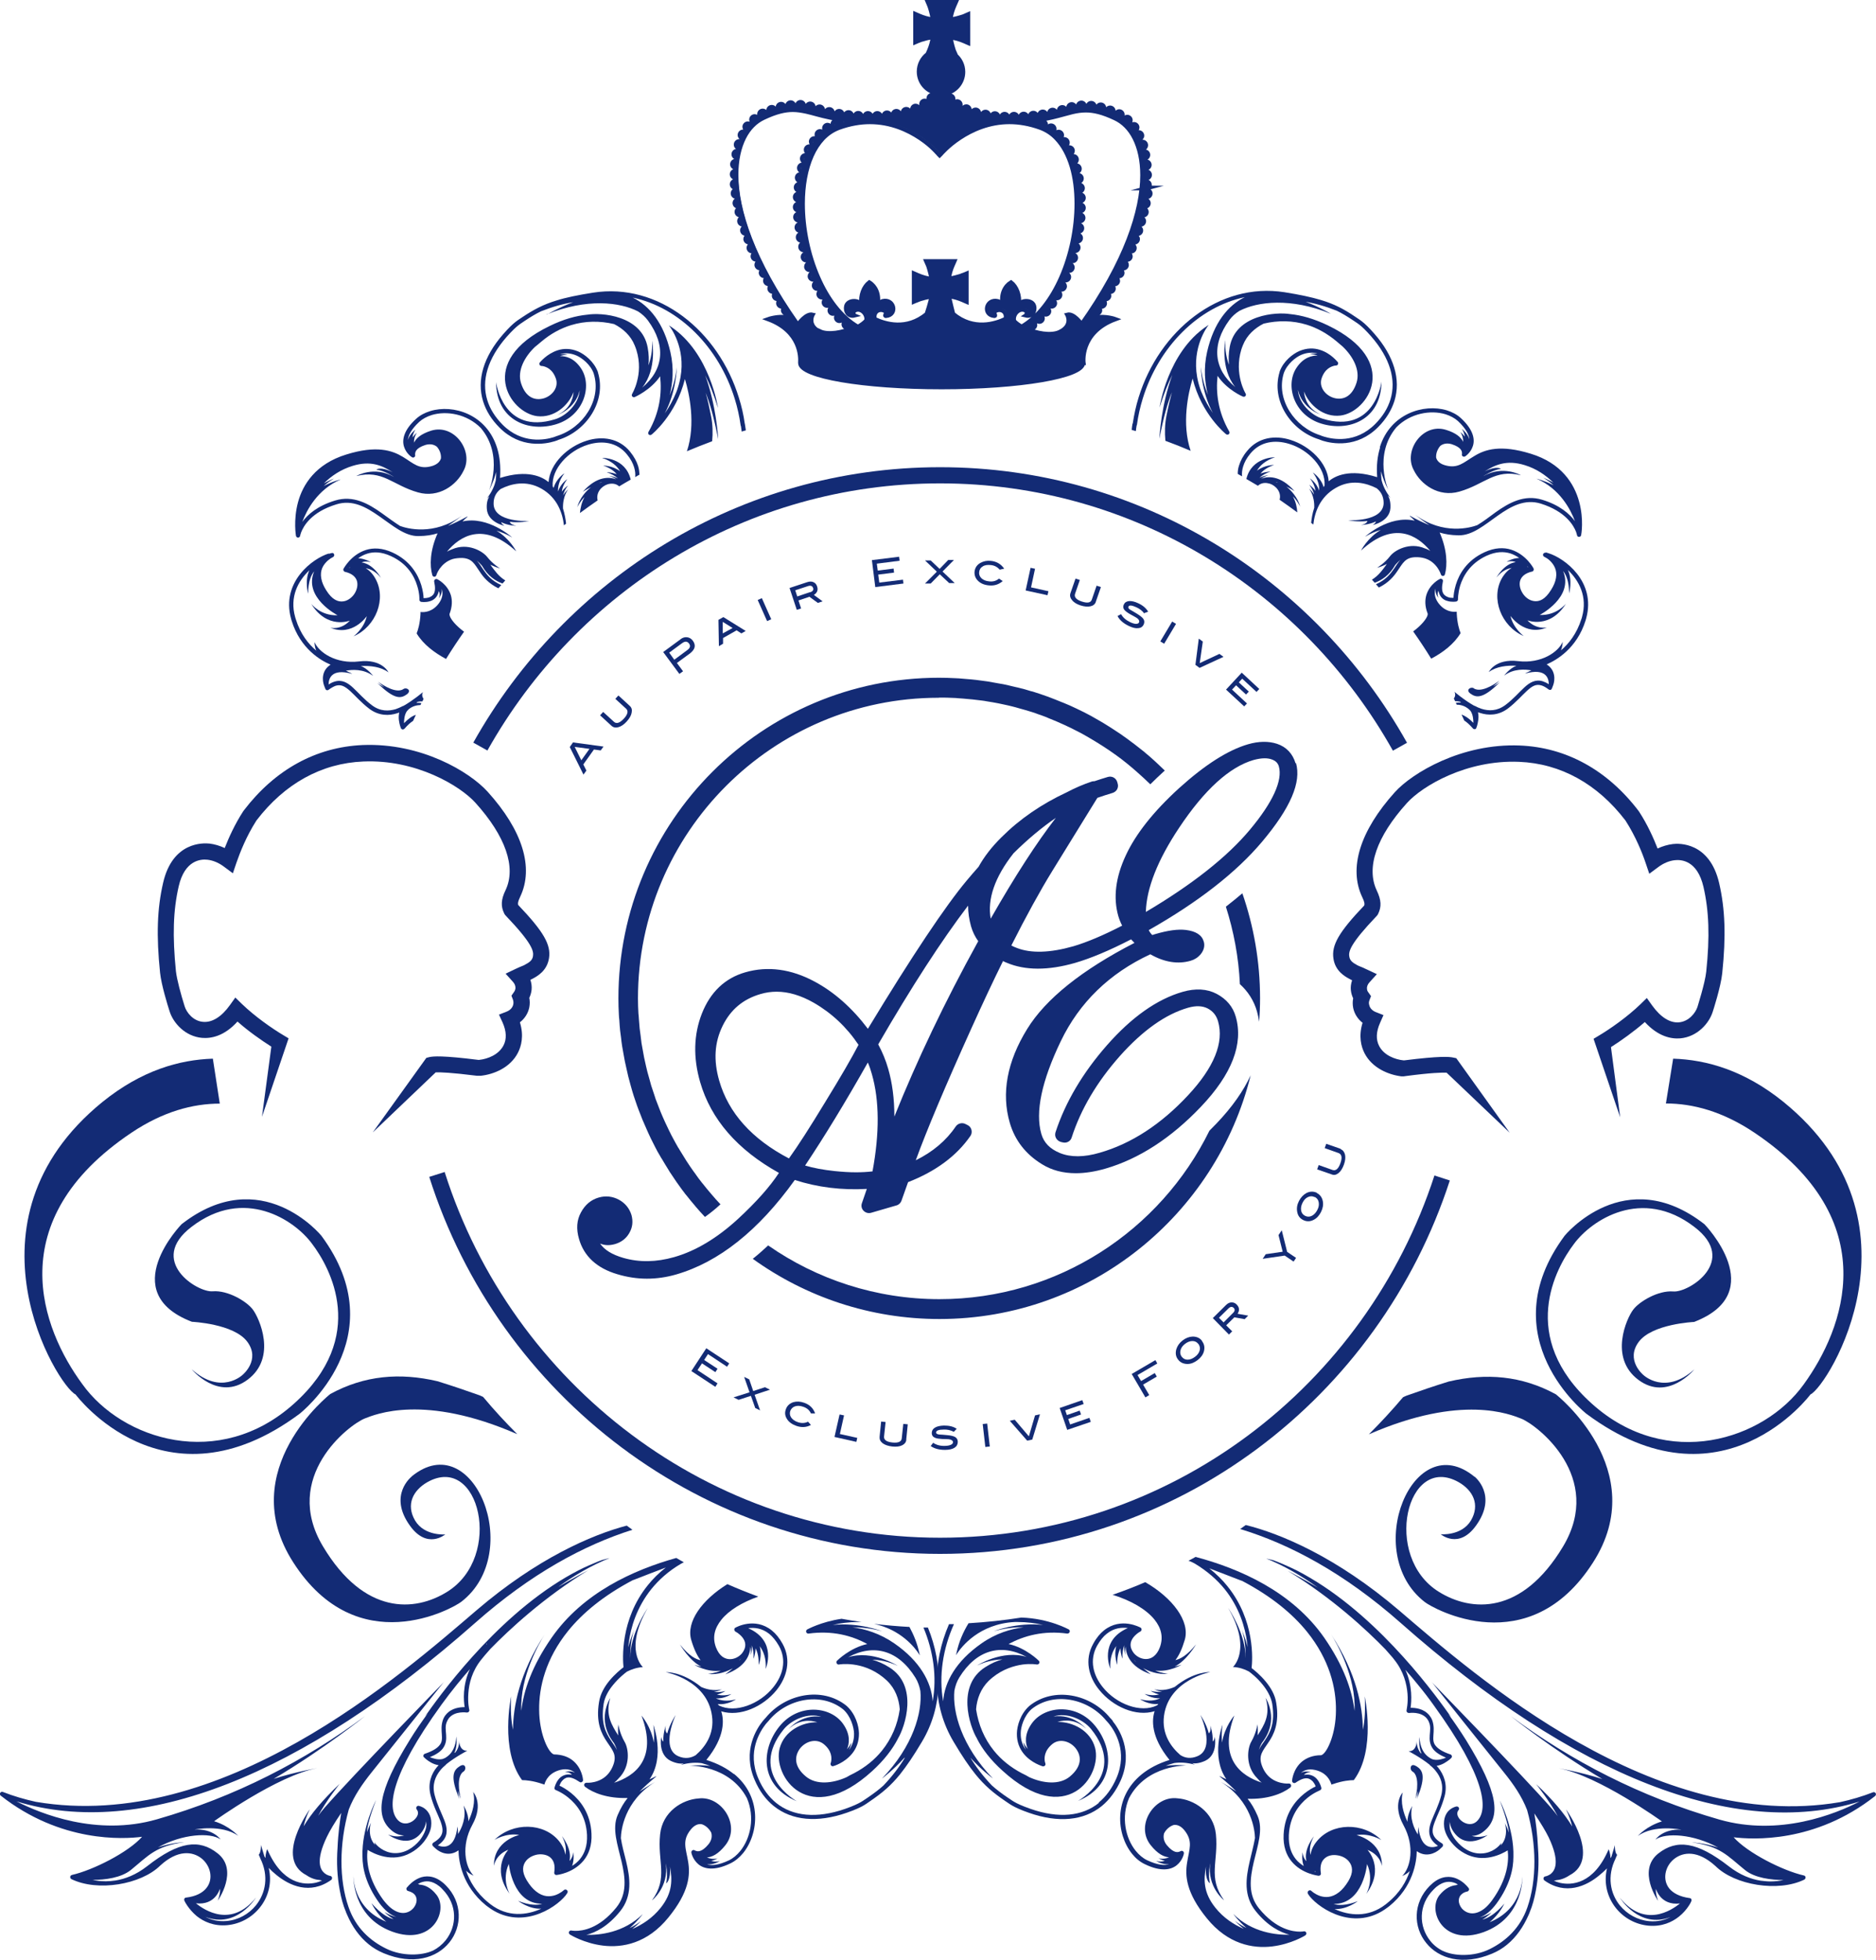
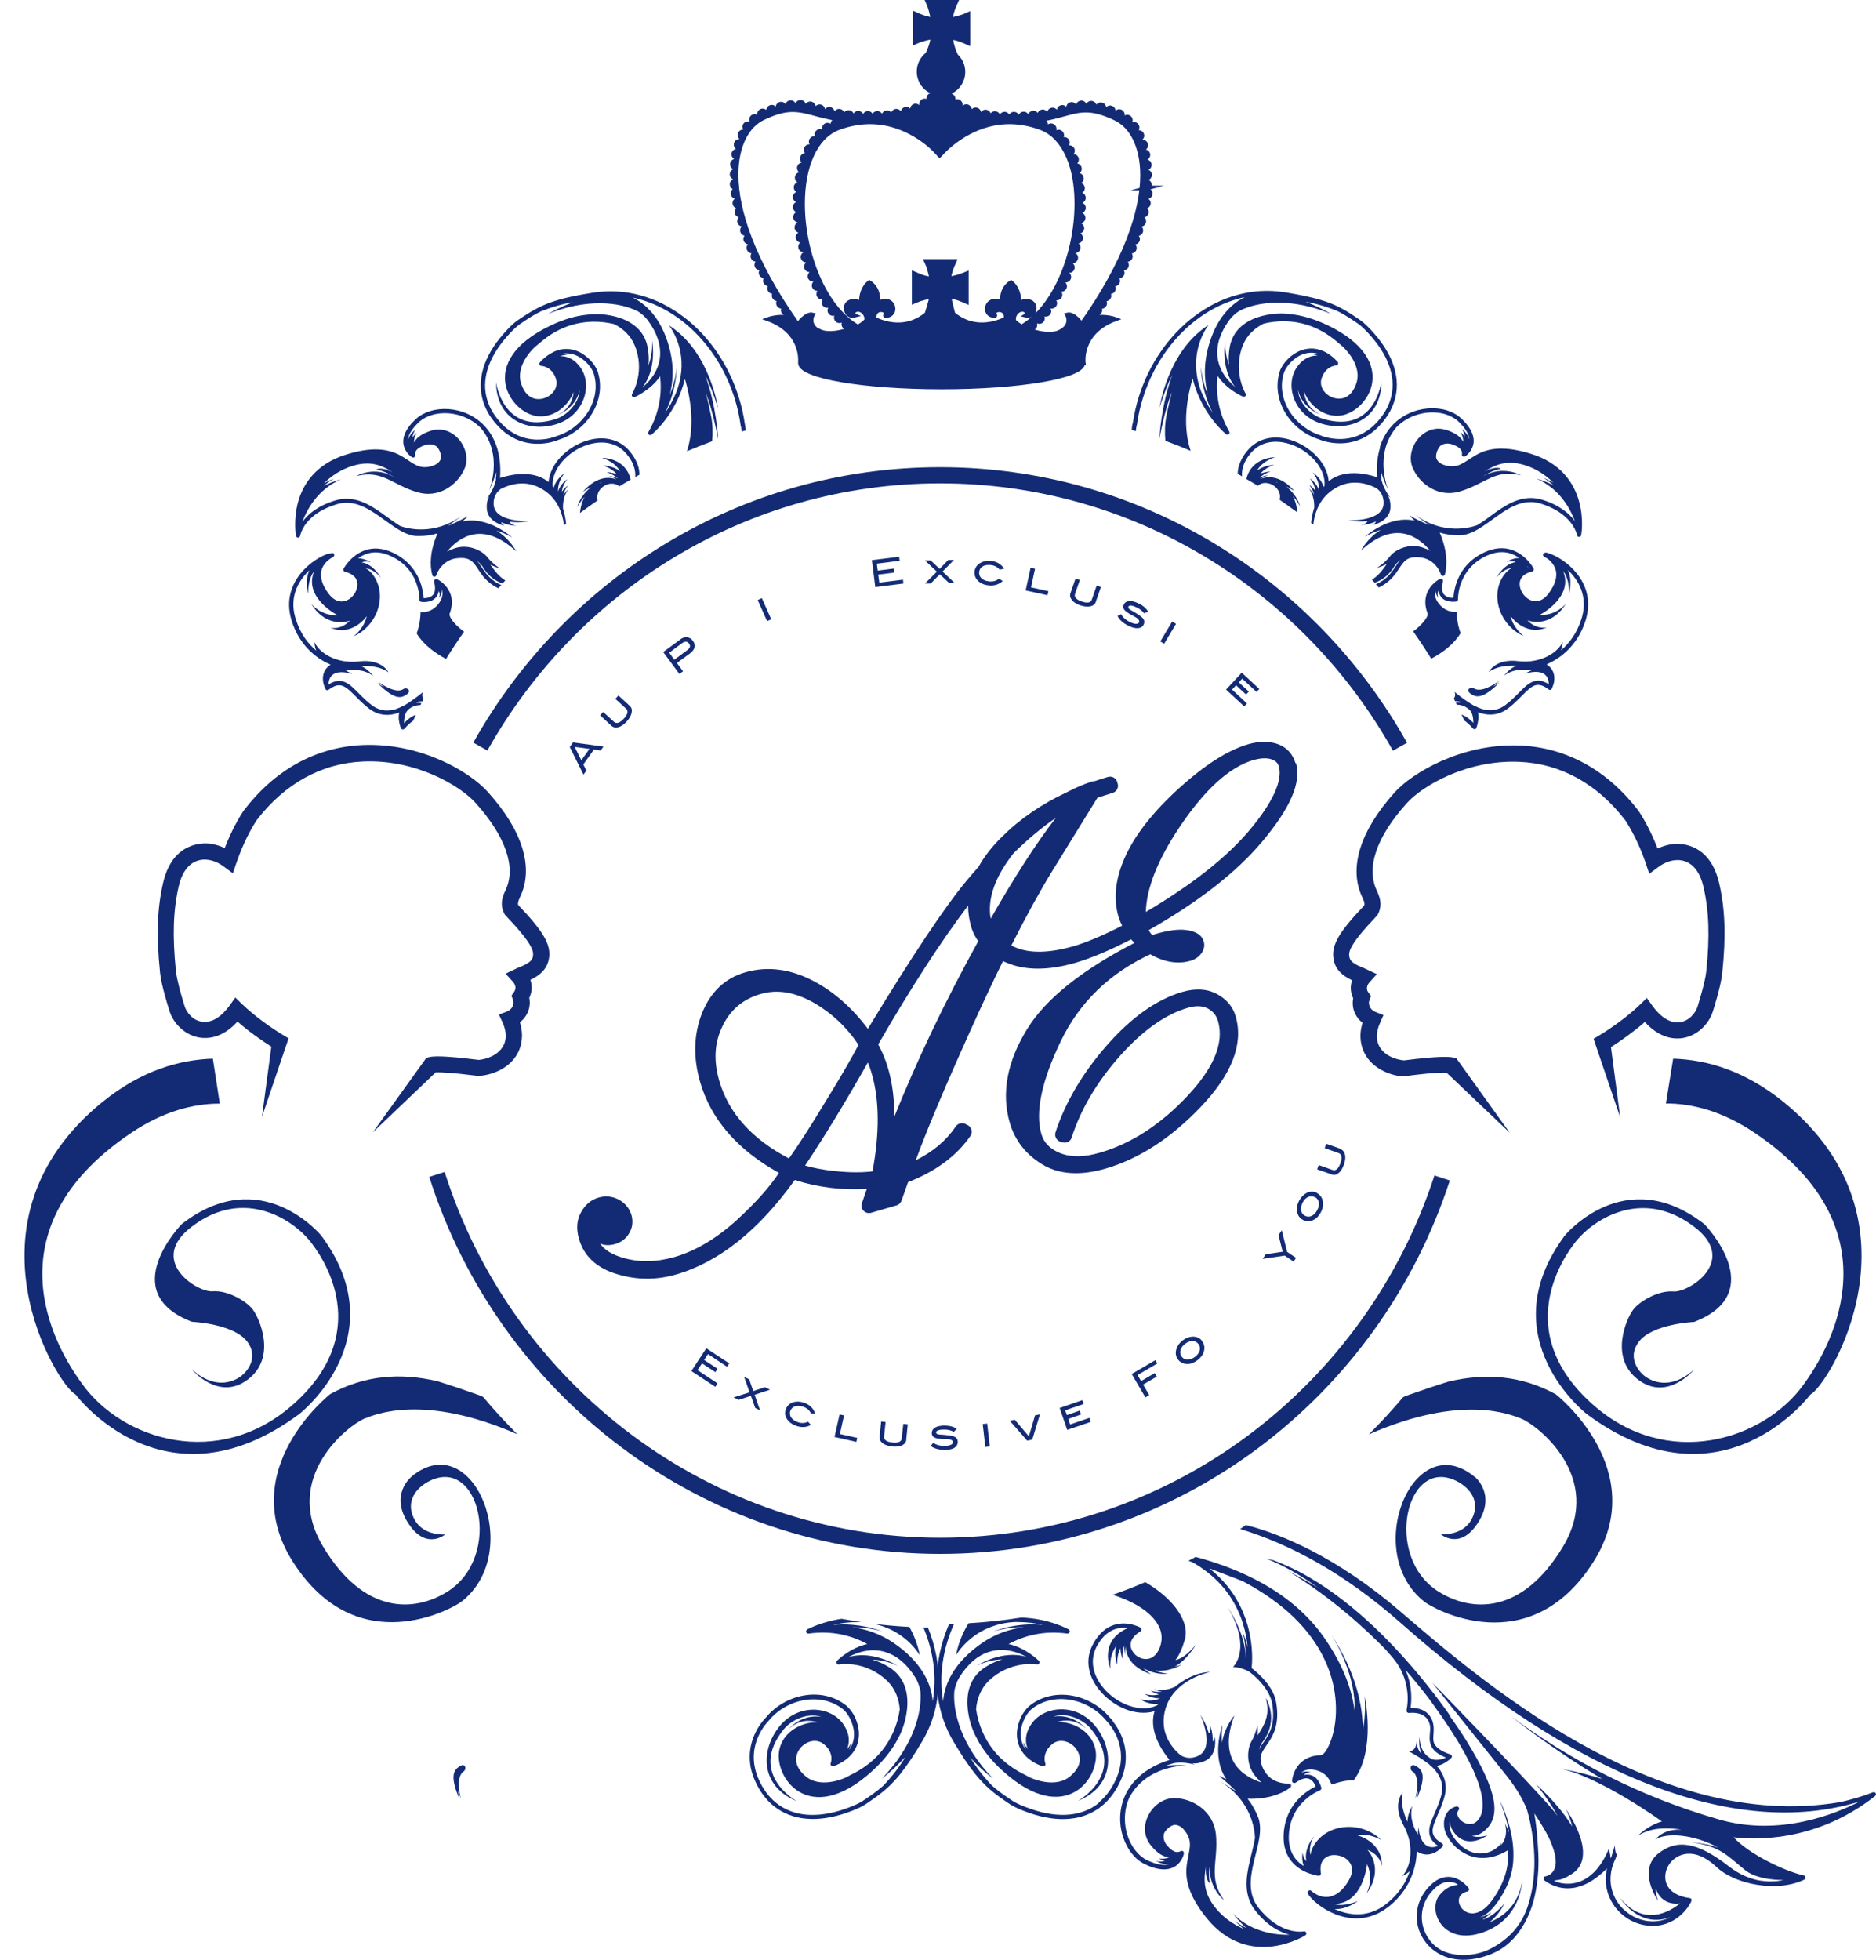
<svg xmlns="http://www.w3.org/2000/svg" id="uuid-e1c02a26-bbde-41e5-b2f1-8a4bb37eb903" viewBox="0 0 121.89 127.3">
  <g id="uuid-cad808ee-46b4-46f1-b253-2bebaf36285e">
    <path d="m74.48,12.23c.12,0,.22-.1.22-.22s-.1-.22-.22-.22c-.01,0-.02,0-.03,0,0-.07,0-.14,0-.21.01,0,.03,0,.04,0,.12,0,.22-.1.22-.22s-.1-.22-.22-.22c-.01,0-.03,0-.04,0,0-.07,0-.14,0-.21,0,0,.02,0,.02,0,.12,0,.22-.1.22-.22s-.1-.22-.22-.22c-.02,0-.04,0-.06.01,0-.07-.02-.15-.03-.22.12,0,.22-.1.22-.22s-.1-.22-.22-.22c-.03,0-.06,0-.08.02-.02-.07-.03-.14-.05-.21.12,0,.21-.1.21-.22,0-.12-.1-.22-.22-.22-.04,0-.08.02-.12.04-.03-.08-.06-.15-.09-.22.1-.02.18-.11.18-.22,0-.12-.1-.22-.22-.22-.06,0-.11.02-.15.06-.03-.06-.07-.11-.1-.16.09-.03.16-.11.16-.21,0-.12-.1-.22-.22-.22-.08,0-.14.04-.18.1-.05-.05-.1-.11-.15-.16.06-.04.11-.11.11-.19,0-.12-.1-.22-.22-.22-.09,0-.17.06-.21.14-.06-.04-.11-.08-.17-.11.05-.04.08-.1.08-.17,0-.12-.1-.22-.22-.22-.11,0-.2.09-.22.2-.07-.03-.14-.06-.2-.09.03-.04.05-.08.05-.13,0-.12-.1-.22-.22-.22-.12,0-.21.09-.22.2-.07-.02-.14-.05-.2-.07.02-.03.03-.07.03-.11,0-.12-.1-.22-.22-.22s-.22.1-.22.22c-.07-.01-.13-.02-.19-.03,0-.02.01-.05.01-.07,0-.12-.1-.22-.22-.22s-.22.1-.22.22c0,.01,0,.02,0,.04-.02,0-.05,0-.07,0-.05,0-.09,0-.14,0,0-.02.01-.04.01-.06,0-.12-.1-.22-.22-.22s-.22.1-.22.22c0,.04.01.07.03.1-.07.01-.15.02-.22.04,0-.01,0-.02,0-.04,0-.12-.1-.22-.22-.22s-.22.1-.22.22c0,.05.02.09.05.13-.07.02-.15.04-.22.06h0c0-.12-.1-.22-.22-.22s-.22.1-.22.22c0,.04.01.08.03.11-.07.02-.15.04-.22.06,0,0,0,0,0,0,0-.12-.1-.22-.22-.22s-.22.1-.22.22c0,.04.01.07.03.1-.02,0-.04,0-.06.01-.05.01-.11.02-.17.03,0,0,0-.01,0-.02,0-.12-.1-.22-.22-.22s-.22.1-.22.22c0,.03,0,.07.02.09-.06,0-.12.02-.19.03,0-.01,0-.02,0-.04,0-.12-.1-.22-.22-.22s-.22.1-.22.22c0,.03,0,.06.02.09-.07,0-.15.01-.22.02,0-.02.01-.04.01-.05,0-.12-.1-.22-.22-.22s-.22.1-.22.22c0,.03,0,.05.02.08-.07,0-.15,0-.22,0,0-.02.01-.05.01-.07,0-.12-.1-.22-.22-.22s-.22.1-.22.22c0,.03,0,.05.02.08-.07,0-.14,0-.21,0,.01-.03.02-.05.02-.08,0-.12-.1-.22-.22-.22s-.22.1-.22.22c0,.02,0,.05.01.07-.08,0-.15-.01-.22-.02.01-.03.02-.06.02-.09,0-.12-.1-.22-.22-.22s-.22.1-.22.22c0,.02,0,.03,0,.04-.07,0-.14-.02-.2-.03.02-.03.03-.07.03-.11,0-.12-.1-.22-.22-.22s-.22.1-.22.22c0,.01,0,.02,0,.03-.08-.02-.16-.04-.23-.06.02-.03.03-.07.03-.11,0-.12-.1-.22-.22-.22s-.21.09-.22.21c-.07-.02-.15-.05-.21-.08.02-.04.04-.08.04-.12,0-.12-.1-.22-.22-.22-.1,0-.19.07-.21.17-.08-.04-.16-.08-.23-.12.04-.04.07-.1.07-.16,0-.12-.1-.22-.22-.22-.1,0-.18.06-.21.14-.05-.04-.09-.08-.14-.12.06-.04.1-.11.1-.18,0-.12-.1-.22-.22-.22-.08,0-.14.04-.18.1-.06-.07-.11-.14-.15-.2,0,0,0-.01-.01-.02.68-.11,1.2-.7,1.2-1.41,0-.44-.2-.83-.51-1.09h.03l-.03-.07-.08-.18s-.05-.11-.1-.31c-.04-.13-.09-.34-.13-.59.31.04.61.13.89.25l.18.08.07.03V.93l-.07.03-.18.08s-.11.05-.31.1c-.19.06-.39.1-.59.13.04-.31.13-.61.25-.89l.08-.18.03-.07h-1.83l.03.07.07.17h0s.06.15.1.31c.04.13.09.34.13.59-.31-.04-.61-.13-.89-.25l-.18-.08-.07-.03v1.83l.07-.03.16-.07h.01s0,0,0,0c.04-.02.14-.06.31-.1.19-.06.39-.1.59-.13-.04.31-.13.61-.25.89l-.08.18-.02.04c-.34.26-.56.67-.56,1.13,0,.71.51,1.29,1.19,1.4-.04.07-.09.14-.16.22-.04-.06-.1-.1-.18-.1-.12,0-.22.1-.22.22,0,.08.04.14.1.18-.04.04-.09.08-.14.11-.03-.08-.11-.14-.21-.14-.12,0-.22.1-.22.22,0,.07.03.12.07.16-.07.04-.15.08-.23.12-.02-.1-.11-.17-.21-.17-.12,0-.22.1-.22.22,0,.05.02.09.04.12-.07.03-.14.05-.21.08,0-.12-.1-.21-.22-.21s-.22.1-.22.22c0,.04.01.07.03.11-.08.02-.15.04-.23.05,0,0,0-.02,0-.03,0-.12-.1-.22-.22-.22s-.22.1-.22.22c0,.04.01.07.03.11-.07.01-.13.02-.2.03,0-.01,0-.03,0-.04,0-.12-.1-.22-.22-.22s-.22.1-.22.22c0,.03,0,.06.02.09-.07,0-.15.01-.22.02,0-.02.01-.04.01-.07,0-.12-.1-.22-.22-.22s-.22.1-.22.22c0,.03,0,.06.02.08-.07,0-.14,0-.21,0,0-.02.02-.05.02-.08,0-.12-.1-.22-.22-.22s-.22.1-.22.22c0,.03,0,.05.01.07-.08,0-.15,0-.22,0,0-.02.02-.05.02-.08,0-.12-.1-.22-.22-.22s-.22.1-.22.22c0,.02,0,.04.01.05-.08,0-.15-.01-.22-.02.01-.03.02-.05.02-.08,0-.12-.1-.22-.22-.22s-.22.1-.22.22c0,.01,0,.02,0,.04-.06,0-.13-.02-.19-.03.01-.03.02-.06.02-.09,0-.12-.1-.22-.22-.22s-.22.1-.22.22c0,0,0,.01,0,.02-.08-.01-.15-.03-.23-.04.02-.03.03-.07.03-.1,0-.12-.1-.22-.22-.22s-.22.1-.22.22c0,0,0,0,0,0-.04,0-.07-.02-.11-.03-.04-.01-.07-.02-.11-.03.02-.03.03-.07.03-.11,0-.12-.1-.22-.22-.22s-.22.1-.22.22c0,0,0,0,0,0-.08-.02-.15-.04-.22-.06.03-.04.05-.08.05-.13,0-.12-.1-.22-.22-.22s-.22.1-.22.22c0,.01,0,.02,0,.04-.07-.01-.15-.03-.22-.04.02-.03.03-.06.03-.1,0-.12-.1-.22-.22-.22s-.22.1-.22.22c0,.02,0,.04.01.06-.05,0-.09,0-.14,0-.02,0-.05,0-.07,0,0-.01,0-.02,0-.04,0-.12-.1-.22-.22-.22s-.22.1-.22.22c0,.03,0,.05.01.07-.06.01-.13.02-.19.03,0-.12-.1-.22-.22-.22s-.22.1-.22.22c0,.04.01.08.03.11-.07.02-.13.04-.2.07-.01-.11-.1-.2-.22-.2-.12,0-.22.1-.22.22,0,.05.02.1.05.13-.06.03-.13.06-.2.09-.01-.11-.1-.2-.22-.2-.12,0-.22.1-.22.22,0,.07.03.12.08.17-.06.04-.12.07-.17.11-.03-.08-.11-.14-.21-.14-.12,0-.22.1-.22.22,0,.08.05.15.11.19-.05.05-.1.1-.15.16-.04-.06-.11-.1-.18-.1-.12,0-.22.1-.22.22,0,.1.07.18.16.21-.03.05-.07.11-.1.16-.04-.04-.09-.06-.15-.06-.12,0-.22.1-.22.22,0,.11.08.19.18.22-.03.07-.06.14-.09.22-.03-.02-.07-.04-.12-.04-.12,0-.22.1-.22.22s.09.21.2.22c-.02.07-.04.14-.05.21-.03-.01-.05-.02-.08-.02-.12,0-.22.1-.22.22s.1.22.22.22c-.01.07-.02.15-.03.22-.02,0-.04-.01-.06-.01-.12,0-.22.1-.22.22s.1.22.22.22c0,0,.01,0,.02,0,0,.07,0,.14,0,.21-.01,0-.03,0-.04,0-.12,0-.22.1-.22.22s.1.22.22.22c.02,0,.03,0,.04,0,0,.07,0,.13,0,.21-.01,0-.02,0-.04,0-.12,0-.22.1-.22.22s.1.22.22.22c.02,0,.05,0,.07-.01,0,.05.01.11.02.16,0,0-.02,0-.03,0-.12,0-.22.1-.22.22s.1.22.22.22c.03,0,.06,0,.08-.02.01.07.03.14.04.21,0,0,0,0,0,0-.12,0-.22.1-.22.22s.1.22.22.22c.03,0,.06,0,.09-.02.01.05.02.1.04.15-.12,0-.22.1-.22.22s.1.22.22.22c.04,0,.07-.01.1-.03.02.06.03.12.05.19-.11.01-.2.1-.2.22,0,.12.1.22.22.22.04,0,.07-.01.1-.03.02.06.04.13.06.19-.11.02-.19.11-.19.22,0,.12.1.22.22.22.04,0,.07-.01.11-.03.02.05.04.11.06.16-.1.02-.18.11-.18.21,0,.12.1.22.22.22.04,0,.08-.01.11-.03.02.06.05.12.07.17-.11.02-.19.11-.19.22,0,.12.1.22.22.22.05,0,.09-.02.13-.05.02.05.05.11.07.16-.09.03-.16.11-.16.21,0,.12.1.22.22.22.05,0,.08-.02.12-.04.02.05.05.11.08.17-.1.02-.17.11-.17.21,0,.12.1.22.22.22.05,0,.1-.02.14-.05.02.05.04.09.07.13-.09.03-.15.11-.15.21,0,.12.1.22.22.22.05,0,.1-.02.14-.05.02.05.05.09.08.14-.09.03-.16.11-.16.21,0,.12.1.22.22.22.05,0,.1-.02.14-.05.02.04.05.08.07.12-.09.03-.15.11-.15.21,0,.12.1.22.22.22.06,0,.11-.02.14-.06.02.04.04.07.06.11-.08.03-.13.11-.13.2,0,.12.1.22.22.22.05,0,.1-.02.14-.05.02.04.04.07.07.11-.09.03-.15.11-.15.21,0,.12.1.22.22.22.06,0,.12-.02.16-.06.02.03.04.06.06.09-.08.03-.13.11-.13.2,0,.12.1.22.22.22.06,0,.11-.02.15-.06.02.03.04.06.06.09-.07.04-.13.11-.13.2,0,0,0,.01,0,.02-.65-.1-1.26.12-1.26.12,2.13.79,2.1,2.48,2.08,2.8,0,.02,0,.04,0,.05,0,.87,4.11,1.57,9.19,1.57s9.19-.7,9.19-1.57h.03s-.28-1.98,2.07-2.85c0,0-.62-.23-1.29-.11,0,0,0-.02,0-.02,0-.09-.05-.16-.13-.2.02-.03.04-.06.06-.09.04.04.09.06.15.06.12,0,.22-.1.22-.22,0-.09-.05-.17-.13-.2.02-.03.04-.06.06-.09.04.04.1.06.16.06.12,0,.22-.1.22-.22,0-.1-.06-.18-.15-.21.02-.04.05-.07.07-.11.04.03.09.05.14.05.12,0,.22-.1.22-.22,0-.09-.06-.17-.13-.2.02-.04.04-.07.06-.11.04.03.09.06.14.06.12,0,.22-.1.22-.22,0-.1-.06-.18-.15-.21.02-.04.05-.08.07-.12.04.03.09.05.14.05.12,0,.22-.1.22-.22,0-.1-.07-.18-.15-.21.03-.05.05-.09.08-.14.04.03.08.05.14.05.12,0,.22-.1.22-.22,0-.1-.07-.18-.15-.21.02-.05.04-.09.07-.13.04.03.09.05.14.05.12,0,.22-.1.22-.22,0-.11-.07-.19-.17-.21.03-.06.05-.11.08-.17.04.02.07.04.12.04.12,0,.22-.1.22-.22,0-.1-.07-.18-.16-.21.02-.05.05-.11.07-.16.04.03.08.05.13.05.12,0,.22-.1.22-.22,0-.11-.08-.2-.19-.22.02-.06.05-.12.07-.17.03.02.07.03.11.03.12,0,.22-.1.22-.22,0-.11-.08-.19-.18-.21.02-.06.04-.11.06-.16.03.02.07.03.11.03.12,0,.22-.1.22-.22,0-.11-.08-.2-.19-.22.02-.06.04-.13.06-.19.03.02.06.03.1.03.12,0,.22-.1.22-.22,0-.12-.09-.21-.2-.22.02-.06.03-.13.05-.19.03.02.06.03.1.03.12,0,.22-.1.22-.22s-.1-.22-.22-.22c.01-.05.03-.1.04-.15.03.01.06.02.09.02.12,0,.22-.1.22-.22s-.1-.22-.22-.22c0,0,0,0,0,0,.01-.07.03-.14.04-.21.03,0,.05.02.08.02.12,0,.22-.1.22-.22s-.1-.22-.22-.22c0,0-.02,0-.03,0,0-.06.01-.11.02-.16.02,0,.05.01.07.01m-7.53-4.41s-.01.04-.01.06c-.06-.01-.12-.03-.18-.04.07,0,.13-.01.19-.02m-11.61.02c-.06.01-.12.03-.18.04,0-.02,0-.04-.01-.06.06,0,.13.01.19.02m-2.03,13.73c-.91-.43-.51-1.13-.51-1.13-.43-.11-.94.62-.94.62-.03-.02-.05-.04-.08-.05-2.88-4.08-3.94-7.36-3.94-9.66,0-.98.19-1.78.5-2.4.31-.62.75-1.05,1.26-1.29.82-.39,1.4-.52,1.91-.52.3,0,.58.05.87.11.45.1.93.26,1.57.39.24.05.5.09.78.13-.02.03-.04.07-.04.11,0,.04.01.07.03.11-.06.02-.12.04-.18.06,0-.12-.1-.21-.22-.21s-.22.1-.22.22c0,.05.02.1.05.14-.06.03-.11.06-.17.09-.02-.1-.11-.18-.21-.18-.12,0-.22.1-.22.22,0,.08.04.14.1.18-.06.04-.11.09-.17.13-.04-.07-.11-.12-.2-.12-.12,0-.22.1-.22.22,0,.09.05.16.12.19-.04.04-.07.09-.11.13-.04-.05-.1-.08-.16-.08-.12,0-.22.1-.22.22,0,.09.06.17.14.21-.03.05-.06.11-.1.16-.04-.03-.09-.06-.15-.06-.12,0-.22.1-.22.22,0,.11.07.19.17.21-.03.06-.05.12-.08.18-.04-.02-.08-.04-.12-.04-.12,0-.22.1-.22.22,0,.12.09.21.2.22-.02.06-.04.12-.06.18,0,0,0,.01,0,.02-.03-.02-.07-.03-.11-.03-.12,0-.22.1-.22.22s.1.22.22.22c0,0,0,0,0,0-.02.07-.03.14-.05.21-.03-.01-.06-.02-.09-.02-.12,0-.22.1-.22.22s.1.22.22.22c0,0,.01,0,.02,0-.01.07-.02.13-.03.2-.02,0-.04-.01-.06-.01-.12,0-.22.1-.22.22s.1.22.22.22c0,0,0,0,.02,0,0,.07-.01.13-.02.2-.02,0-.04-.01-.06-.01-.12,0-.22.1-.22.22s.1.22.22.22c.01,0,.03,0,.04,0,0,.06,0,.12,0,.17,0,.01,0,.03,0,.04-.01,0-.03,0-.04,0-.12,0-.22.1-.22.22s.1.22.22.22c.02,0,.04,0,.06-.01,0,.07,0,.15,0,.22-.01,0-.02,0-.04,0-.12,0-.22.1-.22.22s.1.22.22.22c.03,0,.05,0,.07-.01,0,.08.02.16.03.24,0,0-.01,0-.01,0-.12,0-.22.1-.22.22s.1.22.22.22c.02,0,.05,0,.07-.01.01.07.02.14.03.21,0,0-.02,0-.02,0-.12,0-.22.1-.22.22s.1.22.22.22c.04,0,.07-.01.1-.03.02.07.03.14.05.21-.12,0-.21.1-.21.22s.1.22.22.22c.03,0,.06,0,.09-.02.02.08.04.16.07.24-.12,0-.22.1-.22.22s.1.22.22.22c.04,0,.08-.01.11-.03.02.07.05.15.07.22-.1.02-.18.11-.18.22,0,.12.1.22.22.22.04,0,.07-.01.1-.03.03.07.06.15.09.22-.1.02-.18.11-.18.21,0,.12.1.22.22.22.04,0,.09-.02.12-.04.03.07.06.14.09.21-.09.03-.16.11-.16.21,0,.12.1.22.22.22.05,0,.1-.02.13-.05.03.06.06.12.1.18-.09.03-.15.11-.15.21,0,.12.1.22.22.22.06,0,.11-.02.15-.06.04.06.07.11.11.17-.08.03-.14.11-.14.21,0,.12.1.22.22.22.07,0,.12-.03.16-.07.04.06.08.11.13.17-.07.04-.13.11-.13.2,0,.12.1.22.22.22.07,0,.14-.04.18-.09.05.05.09.1.14.15-.07.04-.12.11-.12.19,0,.12.1.22.22.22.09,0,.16-.05.2-.12.05.05.11.1.17.15-.06.04-.1.1-.1.18,0,.12.1.22.22.22.1,0,.18-.06.21-.15.07.05.15.1.22.15-.71.33-1.66.49-2.19.24m12.59-.72l-.02-.04c-.08-.47.46-.92.83-.58,0,.11,0,.22-.06.26.4.1.63-.27.54-.61-.1-.4-.78-.43-.99-.1.08-.61-.16-1.17-.51-1.44-.4.24-.68.77-.54,1.44-.15-.07-.2-.19-.32-.22-.77-.18-1,.9-.22.96.14,0-.1-.2.03-.29.32-.24.81-.03.7.48-.66.32-2.09.78-3.41-.32,0,0-.23-.9-.27-1.15.31.04.61.13.89.25l.18.08.07.03v-1.83l-.07.03-.18.07h-.01s-.13.06-.3.1c-.19.06-.39.1-.59.13.04-.31.13-.61.25-.88l.08-.18.03-.07h-1.83l.03.07.08.18s.05.11.1.31c.06.19.1.39.13.59-.31-.04-.61-.13-.89-.25l-.18-.08-.07-.03v1.83l.07-.03.18-.07h0s.13-.06.3-.1c.19-.06.39-.1.59-.13-.04.31-.31,1.13-.31,1.13-1.3,1.09-2.71.65-3.38.33h0c-.11-.53.38-.73.7-.49.13.09-.11.3.03.29.78-.06.54-1.15-.22-.96-.12.03-.17.16-.32.22.13-.67-.14-1.2-.54-1.44-.36.28-.59.83-.51,1.44-.21-.33-.89-.3-.99.1-.08.34.14.71.54.61-.07-.03-.07-.15-.06-.26.37-.34.91.11.83.58-.13.15-.32.29-.55.42-1.09-.63-1.97-1.8-2.58-3.2-.65-1.48-1-3.2-1-4.8,0-1.16.19-2.25.58-3.12.19-.43.44-.81.73-1.12.3-.31.64-.54,1.04-.69.72-.26,1.39-.37,2.01-.37,1.37,0,2.48.52,3.26,1.04.39.26.69.52.89.72.1.1.18.18.23.24.03.03.05.05.06.06,0,0,.01.01.01.02,0,0,0,0,0,0h0s.08.08.08.08l.08-.08h0s.46-.55,1.24-1.06c.77-.51,1.88-1.02,3.22-1.02.62,0,1.29.11,2.01.37.4.15.75.38,1.04.69.44.46.77,1.08.99,1.81.22.73.32,1.56.32,2.43,0,1.59-.35,3.32-1,4.8-.61,1.39-1.49,2.56-2.57,3.19-.2-.11-.37-.24-.49-.37m4.39.2s0,0-.01.01c0,0-.51-.74-.94-.62,0,0,.4.71-.51,1.13-.54.25-1.5.09-2.21-.25.07-.04.14-.09.21-.14.03.09.11.15.21.15.12,0,.22-.1.22-.22,0-.08-.04-.14-.1-.18.06-.05.11-.1.17-.15.04.07.11.12.2.12.12,0,.22-.1.22-.22,0-.08-.05-.16-.12-.19.05-.05.09-.1.14-.15.04.06.1.09.18.09.12,0,.22-.1.22-.22,0-.09-.05-.16-.13-.2.04-.06.09-.11.13-.17.04.04.1.07.16.07.12,0,.22-.1.22-.22,0-.09-.06-.17-.14-.21.04-.06.07-.11.11-.17.04.04.09.06.15.06.12,0,.22-.1.22-.22,0-.1-.06-.18-.15-.21.03-.06.06-.12.1-.18.04.03.08.05.13.05.12,0,.22-.1.22-.22,0-.1-.07-.18-.16-.21.03-.07.06-.14.09-.21.03.02.08.04.12.04.12,0,.22-.1.22-.22,0-.11-.08-.19-.18-.21.03-.07.06-.14.09-.22.03.02.07.03.1.03.12,0,.22-.1.22-.22,0-.11-.08-.2-.18-.22.02-.07.05-.15.07-.22.03.02.07.03.11.03.12,0,.22-.1.22-.22s-.1-.22-.22-.22c.02-.08.04-.16.07-.24.03.01.06.02.09.02.12,0,.22-.1.22-.22s-.1-.22-.21-.22c.02-.07.03-.14.05-.21.03.02.06.03.1.03.12,0,.22-.1.22-.22s-.1-.22-.22-.22c0,0-.02,0-.02,0,.01-.07.02-.14.03-.21.02,0,.05.01.07.01.12,0,.22-.1.22-.22s-.1-.22-.22-.22c0,0,0,0-.01,0,0-.08.02-.16.02-.24.02,0,.05.01.07.01.12,0,.22-.1.22-.22s-.1-.22-.22-.22c-.01,0-.02,0-.04,0,0-.07,0-.15.01-.22.02,0,.03.01.05.01.12,0,.22-.1.22-.22s-.1-.22-.22-.22c-.01,0-.03,0-.04,0,0-.01,0-.03,0-.04,0-.06,0-.12,0-.17.01,0,.03,0,.04,0,.12,0,.22-.1.22-.22s-.1-.22-.22-.22c-.02,0-.04,0-.06.01,0-.06,0-.13-.01-.2,0,0,0,0,.01,0,.12,0,.22-.1.22-.22s-.1-.22-.22-.22c-.02,0-.04,0-.06.01,0-.07-.02-.13-.03-.2,0,0,.01,0,.02,0,.12,0,.22-.1.22-.22s-.1-.22-.22-.22c-.03,0-.06,0-.09.02-.01-.07-.03-.14-.04-.21h0c.12,0,.22-.1.22-.22s-.1-.22-.22-.22c-.04,0-.08.01-.11.03-.02-.07-.04-.13-.06-.19.11-.01.2-.1.2-.22,0-.12-.1-.22-.22-.22-.05,0-.09.02-.13.04-.02-.05-.04-.09-.06-.14,0-.02-.01-.03-.02-.04.1-.02.17-.11.17-.21,0-.12-.1-.22-.22-.22-.06,0-.11.02-.15.06-.03-.06-.06-.11-.1-.16.08-.03.14-.11.14-.21,0-.12-.1-.22-.22-.22-.07,0-.12.03-.16.07-.04-.04-.07-.09-.11-.13.07-.04.12-.11.12-.2,0-.12-.1-.22-.22-.22-.09,0-.16.05-.2.12-.05-.05-.11-.09-.17-.13.06-.04.1-.1.1-.18,0-.12-.1-.22-.22-.22-.11,0-.19.08-.21.18-.06-.03-.11-.06-.17-.09.03-.04.05-.08.05-.14,0-.12-.1-.22-.22-.22s-.21.09-.22.21c-.06-.02-.12-.04-.18-.06.02-.03.03-.07.03-.11,0-.04-.01-.08-.04-.11.54-.07.99-.17,1.37-.27.37-.09.68-.19.98-.26.3-.07.58-.11.87-.11.51,0,1.09.13,1.91.52.51.24.95.67,1.26,1.29.31.62.5,1.42.5,2.4,0,2.31-1.06,5.61-3.97,9.71" style="fill:#132b75;" />
    <path d="m74.48,12.23c.12,0,.22-.1.22-.22s-.1-.22-.22-.22c-.01,0-.02,0-.03,0,0-.07,0-.14,0-.21.01,0,.03,0,.04,0,.12,0,.22-.1.22-.22s-.1-.22-.22-.22c-.01,0-.03,0-.04,0,0-.07,0-.14,0-.21,0,0,.02,0,.02,0,.12,0,.22-.1.22-.22s-.1-.22-.22-.22c-.02,0-.04,0-.06.01,0-.07-.02-.15-.03-.22.12,0,.22-.1.22-.22s-.1-.22-.22-.22c-.03,0-.06,0-.08.02-.02-.07-.03-.14-.05-.21.12,0,.21-.1.21-.22,0-.12-.1-.22-.22-.22-.04,0-.08.02-.12.04-.03-.08-.06-.15-.09-.22.1-.02.18-.11.18-.22,0-.12-.1-.22-.22-.22-.06,0-.11.02-.15.06-.03-.06-.07-.11-.1-.16.09-.03.16-.11.16-.21,0-.12-.1-.22-.22-.22-.08,0-.14.04-.18.1-.05-.05-.1-.11-.15-.16.06-.04.11-.11.11-.19,0-.12-.1-.22-.22-.22-.09,0-.17.06-.21.14-.06-.04-.11-.08-.17-.11.05-.04.08-.1.08-.17,0-.12-.1-.22-.22-.22-.11,0-.2.09-.22.2-.07-.03-.14-.06-.2-.09.03-.04.05-.08.05-.13,0-.12-.1-.22-.22-.22-.12,0-.21.09-.22.2-.07-.02-.14-.05-.2-.07.02-.03.03-.07.03-.11,0-.12-.1-.22-.22-.22s-.22.1-.22.22c-.07-.01-.13-.02-.19-.03,0-.02.01-.05.01-.07,0-.12-.1-.22-.22-.22s-.22.1-.22.22c0,.01,0,.02,0,.04-.02,0-.05,0-.07,0-.05,0-.09,0-.14,0,0-.02.01-.04.01-.06,0-.12-.1-.22-.22-.22s-.22.1-.22.22c0,.04.01.07.03.1-.07.01-.15.02-.22.04,0-.01,0-.02,0-.04,0-.12-.1-.22-.22-.22s-.22.1-.22.22c0,.05.02.09.05.13-.07.02-.15.04-.22.06h0c0-.12-.1-.22-.22-.22s-.22.1-.22.22c0,.04.01.08.03.11-.07.02-.15.04-.22.06,0,0,0,0,0,0,0-.12-.1-.22-.22-.22s-.22.1-.22.22c0,.04.01.07.03.1-.02,0-.04,0-.06.01-.05.01-.11.02-.17.03,0,0,0-.01,0-.02,0-.12-.1-.22-.22-.22s-.22.1-.22.22c0,.03,0,.07.02.09-.06,0-.12.02-.19.03,0-.01,0-.02,0-.04,0-.12-.1-.22-.22-.22s-.22.1-.22.22c0,.03,0,.06.02.09-.07,0-.15.01-.22.02,0-.02.01-.04.01-.05,0-.12-.1-.22-.22-.22s-.22.1-.22.22c0,.03,0,.05.02.08-.07,0-.15,0-.22,0,0-.02.01-.05.01-.07,0-.12-.1-.22-.22-.22s-.22.1-.22.22c0,.03,0,.05.02.08-.07,0-.14,0-.21,0,.01-.03.02-.05.02-.08,0-.12-.1-.22-.22-.22s-.22.1-.22.22c0,.02,0,.05.01.07-.08,0-.15-.01-.22-.02.01-.03.02-.06.02-.09,0-.12-.1-.22-.22-.22s-.22.1-.22.22c0,.02,0,.03,0,.04-.07,0-.14-.02-.2-.03.02-.03.03-.07.03-.11,0-.12-.1-.22-.22-.22s-.22.1-.22.22c0,.01,0,.02,0,.03-.08-.02-.16-.04-.23-.06.02-.03.03-.07.03-.11,0-.12-.1-.22-.22-.22s-.21.09-.22.21c-.07-.02-.15-.05-.21-.08.02-.04.04-.08.04-.12,0-.12-.1-.22-.22-.22-.1,0-.19.07-.21.17-.08-.04-.16-.08-.23-.12.04-.04.07-.1.07-.16,0-.12-.1-.22-.22-.22-.1,0-.18.06-.21.14-.05-.04-.09-.08-.14-.12.06-.04.1-.11.1-.18,0-.12-.1-.22-.22-.22-.08,0-.14.04-.18.1-.06-.07-.11-.14-.15-.2,0,0,0-.01-.01-.02.68-.11,1.2-.7,1.2-1.41,0-.44-.2-.83-.51-1.09h.03l-.03-.07-.08-.18s-.05-.11-.1-.31c-.04-.13-.09-.34-.13-.59.31.04.61.13.89.25l.18.08.07.03V.93l-.07.03-.18.08s-.11.05-.31.1c-.19.06-.39.1-.59.13.04-.31.13-.61.25-.89l.08-.18.03-.07h-1.83l.03.07.07.17h0s.06.15.1.31c.04.13.09.34.13.59-.31-.04-.61-.13-.89-.25l-.18-.08-.07-.03v1.83l.07-.03.16-.07h.01s0,0,0,0c.04-.02.14-.06.31-.1.19-.06.39-.1.59-.13-.04.31-.13.61-.25.89l-.08.18-.02.04c-.34.26-.56.67-.56,1.13,0,.71.51,1.29,1.19,1.4-.04.07-.09.14-.16.22-.04-.06-.1-.1-.18-.1-.12,0-.22.1-.22.22,0,.08.04.14.1.18-.04.04-.09.08-.14.11-.03-.08-.11-.14-.21-.14-.12,0-.22.1-.22.22,0,.07.03.12.07.16-.07.04-.15.08-.23.12-.02-.1-.11-.17-.21-.17-.12,0-.22.1-.22.22,0,.05.02.09.04.12-.07.03-.14.05-.21.08,0-.12-.1-.21-.22-.21s-.22.1-.22.22c0,.04.01.07.03.11-.08.02-.15.04-.23.05,0,0,0-.02,0-.03,0-.12-.1-.22-.22-.22s-.22.1-.22.22c0,.04.01.07.03.11-.07.01-.13.02-.2.03,0-.01,0-.03,0-.04,0-.12-.1-.22-.22-.22s-.22.1-.22.22c0,.03,0,.06.02.09-.07,0-.15.01-.22.02,0-.02.01-.04.01-.07,0-.12-.1-.22-.22-.22s-.22.1-.22.22c0,.03,0,.06.02.08-.07,0-.14,0-.21,0,0-.02.02-.05.02-.08,0-.12-.1-.22-.22-.22s-.22.1-.22.22c0,.03,0,.05.01.07-.08,0-.15,0-.22,0,0-.02.02-.05.02-.08,0-.12-.1-.22-.22-.22s-.22.1-.22.22c0,.02,0,.04.01.05-.08,0-.15-.01-.22-.02.01-.03.02-.05.02-.08,0-.12-.1-.22-.22-.22s-.22.1-.22.22c0,.01,0,.02,0,.04-.06,0-.13-.02-.19-.03.01-.03.02-.06.02-.09,0-.12-.1-.22-.22-.22s-.22.1-.22.22c0,0,0,.01,0,.02-.08-.01-.15-.03-.23-.04.02-.03.03-.07.03-.1,0-.12-.1-.22-.22-.22s-.22.1-.22.22c0,0,0,0,0,0-.04,0-.07-.02-.11-.03-.04-.01-.07-.02-.11-.03.02-.03.03-.07.03-.11,0-.12-.1-.22-.22-.22s-.22.1-.22.22c0,0,0,0,0,0-.08-.02-.15-.04-.22-.06.03-.04.05-.08.05-.13,0-.12-.1-.22-.22-.22s-.22.1-.22.22c0,.01,0,.02,0,.04-.07-.01-.15-.03-.22-.04.02-.03.03-.06.03-.1,0-.12-.1-.22-.22-.22s-.22.1-.22.22c0,.02,0,.04.01.06-.05,0-.09,0-.14,0-.02,0-.05,0-.07,0,0-.01,0-.02,0-.04,0-.12-.1-.22-.22-.22s-.22.1-.22.22c0,.03,0,.05.01.07-.06.01-.13.02-.19.03,0-.12-.1-.22-.22-.22s-.22.1-.22.22c0,.04.01.08.03.11-.07.02-.13.04-.2.07-.01-.11-.1-.2-.22-.2-.12,0-.22.1-.22.22,0,.05.02.1.05.13-.06.03-.13.06-.2.09-.01-.11-.1-.2-.22-.2-.12,0-.22.1-.22.22,0,.07.03.12.08.17-.06.04-.12.07-.17.11-.03-.08-.11-.14-.21-.14-.12,0-.22.1-.22.22,0,.08.05.15.11.19-.05.05-.1.1-.15.16-.04-.06-.11-.1-.18-.1-.12,0-.22.1-.22.22,0,.1.07.18.16.21-.03.05-.07.11-.1.16-.04-.04-.09-.06-.15-.06-.12,0-.22.1-.22.22,0,.11.08.19.18.22-.03.07-.06.14-.09.22-.03-.02-.07-.04-.12-.04-.12,0-.22.1-.22.22s.09.21.2.22c-.02.07-.04.14-.05.21-.03-.01-.05-.02-.08-.02-.12,0-.22.1-.22.22s.1.22.22.22c-.01.07-.02.15-.03.22-.02,0-.04-.01-.06-.01-.12,0-.22.1-.22.22s.1.22.22.22c0,0,.01,0,.02,0,0,.07,0,.14,0,.21-.01,0-.03,0-.04,0-.12,0-.22.1-.22.22s.1.22.22.22c.02,0,.03,0,.04,0,0,.07,0,.13,0,.21-.01,0-.02,0-.04,0-.12,0-.22.1-.22.22s.1.22.22.22c.02,0,.05,0,.07-.01,0,.05.01.11.02.16,0,0-.02,0-.03,0-.12,0-.22.1-.22.22s.1.22.22.22c.03,0,.06,0,.08-.02.01.07.03.14.04.21,0,0,0,0,0,0-.12,0-.22.1-.22.22s.1.22.22.22c.03,0,.06,0,.09-.02.01.05.02.1.04.15-.12,0-.22.1-.22.22s.1.22.22.22c.04,0,.07-.01.1-.03.02.06.03.12.05.19-.11.01-.2.1-.2.22,0,.12.1.22.22.22.04,0,.07-.01.1-.03.02.06.04.13.06.19-.11.02-.19.11-.19.22,0,.12.1.22.22.22.04,0,.07-.01.11-.03.02.05.04.11.06.16-.1.02-.18.11-.18.21,0,.12.1.22.22.22.04,0,.08-.01.11-.03.02.06.05.12.07.17-.11.02-.19.11-.19.22,0,.12.1.22.22.22.05,0,.09-.02.13-.05.02.05.05.11.07.16-.09.03-.16.11-.16.21,0,.12.1.22.22.22.05,0,.08-.02.12-.04.02.05.05.11.08.17-.1.02-.17.11-.17.21,0,.12.1.22.22.22.05,0,.1-.02.14-.05.02.05.04.09.07.13-.09.03-.15.11-.15.21,0,.12.1.22.22.22.05,0,.1-.02.14-.05.02.05.05.09.08.14-.09.03-.16.11-.16.21,0,.12.1.22.22.22.05,0,.1-.02.14-.05.02.04.05.08.07.12-.09.03-.15.11-.15.21,0,.12.1.22.22.22.06,0,.11-.02.14-.06.02.04.04.07.06.11-.08.03-.13.11-.13.2,0,.12.1.22.22.22.05,0,.1-.02.14-.05.02.04.04.07.07.11-.09.03-.15.11-.15.21,0,.12.1.22.22.22.06,0,.12-.02.16-.06.02.03.04.06.06.09-.08.03-.13.11-.13.2,0,.12.1.22.22.22.06,0,.11-.02.15-.06.02.03.04.06.06.09-.07.04-.13.11-.13.2,0,0,0,.01,0,.02-.65-.1-1.26.12-1.26.12,2.13.79,2.1,2.48,2.08,2.8,0,.02,0,.04,0,.05,0,.87,4.11,1.57,9.19,1.57s9.19-.7,9.19-1.57h.03s-.28-1.98,2.07-2.85c0,0-.62-.23-1.29-.11,0,0,0-.02,0-.02,0-.09-.05-.16-.13-.2.02-.03.04-.06.06-.09.04.04.09.06.15.06.12,0,.22-.1.22-.22,0-.09-.05-.17-.13-.2.02-.03.04-.06.06-.09.04.04.1.06.16.06.12,0,.22-.1.22-.22,0-.1-.06-.18-.15-.21.02-.04.05-.07.07-.11.04.03.09.05.14.05.12,0,.22-.1.22-.22,0-.09-.06-.17-.13-.2.02-.04.04-.07.06-.11.04.03.09.06.14.06.12,0,.22-.1.22-.22,0-.1-.06-.18-.15-.21.02-.04.05-.08.07-.12.04.03.09.05.14.05.12,0,.22-.1.22-.22,0-.1-.07-.18-.15-.21.03-.05.05-.09.08-.14.04.03.08.05.14.05.12,0,.22-.1.22-.22,0-.1-.07-.18-.15-.21.02-.05.04-.09.07-.13.04.03.09.05.14.05.12,0,.22-.1.22-.22,0-.11-.07-.19-.17-.21.03-.06.05-.11.08-.17.04.02.07.04.12.04.12,0,.22-.1.22-.22,0-.1-.07-.18-.16-.21.02-.05.05-.11.07-.16.04.03.08.05.13.05.12,0,.22-.1.22-.22,0-.11-.08-.2-.19-.22.02-.06.05-.12.07-.17.03.02.07.03.11.03.12,0,.22-.1.22-.22,0-.11-.08-.19-.18-.21.02-.06.04-.11.06-.16.03.02.07.03.11.03.12,0,.22-.1.22-.22,0-.11-.08-.2-.19-.22.02-.06.04-.13.06-.19.03.02.06.03.1.03.12,0,.22-.1.22-.22,0-.12-.09-.21-.2-.22.02-.06.03-.13.05-.19.03.02.06.03.1.03.12,0,.22-.1.22-.22s-.1-.22-.22-.22c.01-.05.03-.1.04-.15.03.01.06.02.09.02.12,0,.22-.1.22-.22s-.1-.22-.22-.22c0,0,0,0,0,0,.01-.07.03-.14.04-.21.03,0,.05.02.08.02.12,0,.22-.1.22-.22s-.1-.22-.22-.22c0,0-.02,0-.03,0,0-.06.01-.11.02-.16.02,0,.05.01.07.01Zm-7.53-4.41s-.01.04-.01.06c-.06-.01-.12-.03-.18-.04.07,0,.13-.01.19-.02Zm-11.61.02c-.06.01-.12.03-.18.04,0-.02,0-.04-.01-.06.06,0,.13.01.19.02Zm-2.03,13.73c-.91-.43-.51-1.13-.51-1.13-.43-.11-.94.62-.94.62-.03-.02-.05-.04-.08-.05-2.88-4.08-3.94-7.36-3.94-9.66,0-.98.19-1.78.5-2.4.31-.62.75-1.05,1.26-1.29.82-.39,1.4-.52,1.91-.52.3,0,.58.05.87.11.45.1.93.26,1.57.39.24.05.5.09.78.13-.02.03-.04.07-.04.11,0,.04.01.07.03.11-.06.02-.12.04-.18.06,0-.12-.1-.21-.22-.21s-.22.1-.22.22c0,.05.02.1.05.14-.06.03-.11.06-.17.09-.02-.1-.11-.18-.21-.18-.12,0-.22.1-.22.22,0,.08.04.14.1.18-.06.04-.11.09-.17.13-.04-.07-.11-.12-.2-.12-.12,0-.22.1-.22.22,0,.09.05.16.12.19-.04.04-.07.09-.11.13-.04-.05-.1-.08-.16-.08-.12,0-.22.1-.22.22,0,.09.06.17.14.21-.03.05-.06.11-.1.16-.04-.03-.09-.06-.15-.06-.12,0-.22.1-.22.22,0,.11.07.19.17.21-.03.06-.05.12-.08.18-.04-.02-.08-.04-.12-.04-.12,0-.22.1-.22.22,0,.12.09.21.2.22-.02.06-.04.12-.06.18,0,0,0,.01,0,.02-.03-.02-.07-.03-.11-.03-.12,0-.22.1-.22.22s.1.22.22.22c0,0,0,0,0,0-.02.07-.03.14-.05.21-.03-.01-.06-.02-.09-.02-.12,0-.22.1-.22.22s.1.22.22.22c0,0,.01,0,.02,0-.01.07-.02.13-.03.2-.02,0-.04-.01-.06-.01-.12,0-.22.1-.22.22s.1.22.22.22c0,0,0,0,.02,0,0,.07-.01.13-.02.2-.02,0-.04-.01-.06-.01-.12,0-.22.1-.22.22s.1.22.22.22c.01,0,.03,0,.04,0,0,.06,0,.12,0,.17,0,.01,0,.03,0,.04-.01,0-.03,0-.04,0-.12,0-.22.1-.22.22s.1.22.22.22c.02,0,.04,0,.06-.01,0,.07,0,.15,0,.22-.01,0-.02,0-.04,0-.12,0-.22.1-.22.22s.1.22.22.22c.03,0,.05,0,.07-.01,0,.08.02.16.03.24,0,0-.01,0-.01,0-.12,0-.22.1-.22.22s.1.22.22.22c.02,0,.05,0,.07-.01.01.07.02.14.03.21,0,0-.02,0-.02,0-.12,0-.22.1-.22.22s.1.22.22.22c.04,0,.07-.01.1-.03.02.07.03.14.05.21-.12,0-.21.1-.21.22s.1.22.22.22c.03,0,.06,0,.09-.02.02.08.04.16.07.24-.12,0-.22.1-.22.22s.1.22.22.22c.04,0,.08-.01.11-.03.02.07.05.15.07.22-.1.02-.18.11-.18.22,0,.12.1.22.22.22.04,0,.07-.01.1-.03.03.07.06.15.09.22-.1.02-.18.11-.18.21,0,.12.1.22.22.22.04,0,.09-.02.12-.04.03.07.06.14.09.21-.09.03-.16.11-.16.21,0,.12.1.22.22.22.05,0,.1-.02.13-.05.03.06.06.12.1.18-.09.03-.15.11-.15.21,0,.12.1.22.22.22.06,0,.11-.02.15-.06.04.06.07.11.11.17-.08.03-.14.11-.14.21,0,.12.1.22.22.22.07,0,.12-.03.16-.07.04.06.08.11.13.17-.07.04-.13.11-.13.2,0,.12.1.22.22.22.07,0,.14-.04.18-.09.05.05.09.1.14.15-.07.04-.12.11-.12.19,0,.12.1.22.22.22.09,0,.16-.05.2-.12.05.05.11.1.17.15-.06.04-.1.1-.1.18,0,.12.1.22.22.22.1,0,.18-.06.21-.15.07.05.15.1.22.15-.71.33-1.66.49-2.19.24Zm12.59-.72l-.02-.04c-.08-.47.46-.92.83-.58,0,.11,0,.22-.06.26.4.1.63-.27.54-.61-.1-.4-.78-.43-.99-.1.08-.61-.16-1.17-.51-1.44-.4.24-.68.77-.54,1.44-.15-.07-.2-.19-.32-.22-.77-.18-1,.9-.22.96.14,0-.1-.2.03-.29.32-.24.81-.03.7.48-.66.32-2.09.78-3.41-.32,0,0-.23-.9-.27-1.15.31.04.61.13.89.25l.18.08.07.03v-1.83l-.07.03-.18.07h-.01s-.13.06-.3.1c-.19.06-.39.1-.59.13.04-.31.13-.61.25-.88l.08-.18.03-.07h-1.83l.03.07.08.18s.05.11.1.31c.06.19.1.39.13.59-.31-.04-.61-.13-.89-.25l-.18-.08-.07-.03v1.83l.07-.03.18-.07h0s.13-.06.3-.1c.19-.06.39-.1.59-.13-.04.31-.31,1.13-.31,1.13-1.3,1.09-2.71.65-3.38.33h0c-.11-.53.38-.73.7-.49.13.09-.11.3.03.29.78-.06.54-1.15-.22-.96-.12.03-.17.16-.32.22.13-.67-.14-1.2-.54-1.44-.36.28-.59.83-.51,1.44-.21-.33-.89-.3-.99.1-.08.34.14.71.54.61-.07-.03-.07-.15-.06-.26.37-.34.91.11.83.58-.13.15-.32.29-.55.42-1.09-.63-1.97-1.8-2.58-3.2-.65-1.48-1-3.2-1-4.8,0-1.16.19-2.25.58-3.12.19-.43.44-.81.73-1.12.3-.31.64-.54,1.04-.69.72-.26,1.39-.37,2.01-.37,1.37,0,2.48.52,3.26,1.04.39.26.69.52.89.72.1.1.18.18.23.24.03.03.05.05.06.06,0,0,.01.01.01.02,0,0,0,0,0,0h0s.08.08.08.08l.08-.08h0s.46-.55,1.24-1.06c.77-.51,1.88-1.02,3.22-1.02.62,0,1.29.11,2.01.37.4.15.75.38,1.04.69.44.46.77,1.08.99,1.81.22.73.32,1.56.32,2.43,0,1.59-.35,3.32-1,4.8-.61,1.39-1.49,2.56-2.57,3.19-.2-.11-.37-.24-.49-.37Zm4.39.2s0,0-.01.01c0,0-.51-.74-.94-.62,0,0,.4.71-.51,1.13-.54.25-1.5.09-2.21-.25.07-.04.14-.09.21-.14.03.09.11.15.21.15.12,0,.22-.1.22-.22,0-.08-.04-.14-.1-.18.06-.05.11-.1.17-.15.04.07.11.12.2.12.12,0,.22-.1.22-.22,0-.08-.05-.16-.12-.19.05-.05.09-.1.14-.15.04.06.1.09.18.09.12,0,.22-.1.22-.22,0-.09-.05-.16-.13-.2.04-.06.09-.11.13-.17.04.04.1.07.16.07.12,0,.22-.1.22-.22,0-.09-.06-.17-.14-.21.04-.06.07-.11.11-.17.04.04.09.06.15.06.12,0,.22-.1.22-.22,0-.1-.06-.18-.15-.21.03-.06.06-.12.1-.18.04.03.08.05.13.05.12,0,.22-.1.22-.22,0-.1-.07-.18-.16-.21.03-.07.06-.14.09-.21.03.02.08.04.12.04.12,0,.22-.1.22-.22,0-.11-.08-.19-.18-.21.03-.07.06-.14.09-.22.03.02.07.03.1.03.12,0,.22-.1.22-.22,0-.11-.08-.2-.18-.22.02-.07.05-.15.07-.22.03.02.07.03.11.03.12,0,.22-.1.22-.22s-.1-.22-.22-.22c.02-.08.04-.16.07-.24.03.01.06.02.09.02.12,0,.22-.1.22-.22s-.1-.22-.21-.22c.02-.07.03-.14.05-.21.03.02.06.03.1.03.12,0,.22-.1.22-.22s-.1-.22-.22-.22c0,0-.02,0-.02,0,.01-.07.02-.14.03-.21.02,0,.05.01.07.01.12,0,.22-.1.22-.22s-.1-.22-.22-.22c0,0,0,0-.01,0,0-.08.02-.16.02-.24.02,0,.05.01.07.01.12,0,.22-.1.22-.22s-.1-.22-.22-.22c-.01,0-.02,0-.04,0,0-.07,0-.15.01-.22.02,0,.03.01.05.01.12,0,.22-.1.22-.22s-.1-.22-.22-.22c-.01,0-.03,0-.04,0,0-.01,0-.03,0-.04,0-.06,0-.12,0-.17.01,0,.03,0,.04,0,.12,0,.22-.1.22-.22s-.1-.22-.22-.22c-.02,0-.04,0-.06.01,0-.06,0-.13-.01-.2,0,0,0,0,.01,0,.12,0,.22-.1.22-.22s-.1-.22-.22-.22c-.02,0-.04,0-.06.01,0-.07-.02-.13-.03-.2,0,0,.01,0,.02,0,.12,0,.22-.1.22-.22s-.1-.22-.22-.22c-.03,0-.06,0-.09.02-.01-.07-.03-.14-.04-.21h0c.12,0,.22-.1.22-.22s-.1-.22-.22-.22c-.04,0-.08.01-.11.03-.02-.07-.04-.13-.06-.19.11-.01.2-.1.2-.22,0-.12-.1-.22-.22-.22-.05,0-.09.02-.13.04-.02-.05-.04-.09-.06-.14,0-.02-.01-.03-.02-.04.1-.02.17-.11.17-.21,0-.12-.1-.22-.22-.22-.06,0-.11.02-.15.06-.03-.06-.06-.11-.1-.16.08-.03.14-.11.14-.21,0-.12-.1-.22-.22-.22-.07,0-.12.03-.16.07-.04-.04-.07-.09-.11-.13.07-.04.12-.11.12-.2,0-.12-.1-.22-.22-.22-.09,0-.16.05-.2.12-.05-.05-.11-.09-.17-.13.06-.04.1-.1.1-.18,0-.12-.1-.22-.22-.22-.11,0-.19.08-.21.18-.06-.03-.11-.06-.17-.09.03-.04.05-.08.05-.14,0-.12-.1-.22-.22-.22s-.21.09-.22.21c-.06-.02-.12-.04-.18-.06.02-.03.03-.07.03-.11,0-.04-.01-.08-.04-.11.54-.07.99-.17,1.37-.27.37-.09.68-.19.98-.26.3-.07.58-.11.87-.11.51,0,1.09.13,1.91.52.51.24.95.67,1.26,1.29.31.62.5,1.42.5,2.4,0,2.31-1.06,5.61-3.97,9.71Z" style="fill:none; stroke:#132b75; stroke-miterlimit:10; stroke-width:.27px;" />
    <path d="m59.69,107.4l.07.11s0-.05-.03-.15c-.13-.61-.36-1.17-.64-1.69-.77-.04-1.54-.11-2.3-.2,1.76.38,2.66,1.56,2.9,1.93" style="fill:#132b75;" />
    <path d="m35.39,106.18s.05-.08.07-.11c0,0-.03.04-.07.11" style="fill:#132b75;" />
-     <path d="m47.7,115.24c-.47-.38-1.06-.7-1.8-.93,0,0,0,0,0-.01,1.23-1.51,1.14-2.62.96-3.15,1.22.38,2.72-.3,3.59-1.37.68-.84.98-1.96.4-3.01-.21-.38-.45-.67-.7-.87-1.12-.9-2.36-.19-2.37-.18-.05.02-.07.07-.07.12,0,.05.03.1.07.13.1.05.18.11.25.17.52.43.46.88.19,1.23-.31.38-.88.55-1.31.21-.15-.12-.28-.3-.39-.58-.25-.66-.09-1.25.35-1.8.5-.62,1.37-1.14,2.4-1.5-.68-.25-1.35-.52-2.01-.81-1.65,1.02-2.69,2.45-2.35,3.62.18.61.39,1.04.61,1.32-.29-.05-.75-.27-1.34-1.02,0,0,.61,1.06,1.39,1.44-.14-.03-.28-.06-.45-.12,0,0,.79.5,1.71.38-.37.17-.83.21-.83.21.67.08,1.26-.17,1.62-.37-.26.23-.5.4-.5.4,1.39-.49,1.62-1.34,1.63-1.79.06.25.03.54.03.54.07-.24.08-.44.06-.63.09.23.14.51.12.87,0,0,.12-.29.13-.68.14.26.22.61.2,1.08,0,0,.25-.59.07-1.22.24.32.43.78.39,1.47,0,0,.78-1.8-1.14-2.64.4-.05.89-.01,1.37.37.22.18.43.43.63.78.52.93.26,1.91-.37,2.69-.87,1.09-2.47,1.71-3.53,1.18-.02-.03-.05-.06-.08-.09.66.07,1.19-.31,1.19-.31-.57.16-1,.08-1.31-.06.56.04,1.01-.28,1.01-.28-.38.11-.69.1-.94.03.32-.07.55-.23.55-.23-.3.08-.54.09-.75.05.16-.01.33-.06.52-.16,0,0-.57.19-1.34-.15-1.27-1.03-2.3-.96-2.3-.96,0,0,2.68.49,3,2.83.17,1.2-.46,2.04-1.06,2.56-.3.18-.68.26-1.12.07-1.2-.51-.18-2.68-.18-2.68,0,0-.38.57-.55,1.2-.05-.04-.16-.17-.09-.51,0,0-.19.49-.16,1.03-.04-.02-.11-.09-.14-.29,0,0-.22,1.14.62,1.55.36.17.65.2.85.16-.12.06-.19.1-.19.1.57-.16,1.03-.16,1.36-.11,0,0,0,0,0,0,.19.05.38.12.55.18-.37-.05-.81-.06-1.36-.02,0,0,2.6-.06,3.74,2.11.53,1.23.24,2.6-.43,3.43-.22.27-.47.48-.74.61-.68.32-1.13.35-1.43.26.45.04.84-.21.84-.21-.21.05-.4.03-.56-.01.24-.06.41-.17.41-.17-.27.07-.51.02-.69-.06.34-.02.74-.22,1.19-.78,1.04-1.28-.23-3.24-1.73-3.05-1.06.07-2.35.86-2.5,2.33-.19,1.78.55,2.81-.53,4.29,0,0,1.11-.85.9-2.4,0,0,.16.71.02,1.3,0,0,.32-.19.25-1.1.15.84.19,1.69-.61,2.69-.52.65-1.17,1.08-1.84,1.37.35-.28.57-.52.57-.52-.24.19-.49.34-.74.46.52-.45.85-.91.85-.91-1.23,1.22-2.82,1.37-3.66,1.35.6-.15,1.4-.55,2.19-1.53.81-1,.65-2.17.39-3.25-.13-.52-.27-1.03-.34-1.5.01-.48.2-2.39,2.22-3.65,0,0-.55.31-1.01.63.29-.3.64-.62,1.07-.97.01,0,.02-.01.03-.02-.02,0-.05,0-.05,0-.13.07-.27.13-.4.19,1.03-1.48.25-3.54.25-3.54.06.43.06.82.03,1.16-.17-1.05-.8-1.76-.8-1.76,1.08,2.85-.48,3.94-1.78,4.36.1-.08.2-.17.29-.28.81-.8.65-1.95.39-2.38-.31-.53-.41-1.13-.41-1.13-.02.25-.02.49,0,.72-.41-.65-.86-1.33-.52-2.43,0,0-.95,1.4.24,2.92,0,0,.11.19.2.46-.11-.22-.25-.41-.39-.62-.34-.51-.67-1.11-.48-2.38.07-.45.32-.88.61-1.23.38-.47.8-.79.91-.87.3-.15.65-.27,1.03-.29,0,0-1.26-1.12.31-3.83,0,0-1.15,1.64-1.13,3.26,0,0-.04-1.1.26-1.87,0,0-.23.52-.39,1.15,0-.09.02-.18.03-.28.13-1,.51-2.3,1.47-3.5.48-.59,1.1-1.16,1.92-1.64.06-.03.12-.06.19-.1-.17-.09-.33-.19-.49-.28-2.79.78-6.07,2.26-8.1,5.18-1.26,1.81-1.82,3.41-1.97,4.75-.1-2.23,1.19-4.44,1.51-4.95-1.64,2.51-2.04,4.69-2.05,6.18-.12-.58-.17-1.3-.12-2.17,0,0-.75,3.48.71,5.44.25,0,.72.04,1.33.25.04.01.08.03.12.04.07-.27.31-.78,1.06-.96.43-.1.73.02.93.19-.14-.08-.36-.13-.66-.05,0,0,.29-.02.46.18-.4-.08-.7.08-.87.3-.2.25-.26.53-.26.54-.02.07.02.14.09.16,0,0,.38.14.81.49.54.44,1.15,1.19,1.21,2.42.03.72-.17,1.21-.45,1.56-.15.19-.34.34-.52.45.16-.41.08-.89.08-.89-.04.31-.15.47-.25.57.19-.79-.49-1.61-.49-1.61.27.49.29.9.22,1.21-.03-.26-.15-.56-.4-.88-.98-1.22-3-1.26-4.2-.09,0,0,.75-.47,1.61-.32,0,0-1.67.36-1.65,2.01,0,0,.09-.72.94-1.05,0,0-1.15,1.19.08,2.86,0,0-.53-.89-.05-1.94,0,0,.23,2.61,2.17,2.59-.3.1-.8.12-1.57-.19,0,0,.72.56,1.51.51-.94.43-2.18.58-3.32-.3-.04-.03-.07-.06-.11-.09-.82-.66-1.24-1.43-1.46-2.08.24.24.49.32.49.32-.53-.52-.84-1.91-.08-3.3.76-1.38.05-2.13.05-2.13.17.63-.04,1.33-.31,1.91.02-.5-.31-1.03-.31-1.03.21.78-.14,1.5-.36,1.85,0-.26-.04-.49-.04-.49-.16,1.53-.96,1.36-1.27,1.23.14-.1.25-.2.34-.31.33-.4.26-.86.08-1.32-.18-.47-.46-.99-.63-1.64-.18-.69.05-1.21.36-1.6.11-.14.24-.26.35-.35.02-.01.03-.03.04-.05.63-.5,1.37-.88,1.37-.88-.53.03-.53-.66-.53-.66.02.37-.13.63-.25.78-.02,0-.04.01-.06.02.22-.44.13-1.06.13-1.06-.04.61-.23,1.1-.73,1.39-.06.03-.12.05-.17.07-.3.07-.64-.05-.82-.12.41-.17.67-.35.83-.55.47-.62.04-1.22.27-1.74.04-.1.09-.18.14-.25.19-.23.47-.33.72-.36.25-.03.44,0,.44,0,.05,0,.09-.01.13-.05.03-.04.05-.08.03-.13,0,0-.11-.44-.06-1.07.04-.63.24-1.45.85-2.2,0,0,0,0,0,0,.08-.09.16-.19.23-.28.1-.11.22-.25.35-.4,1.22-1.25,3.47-3.35,6.36-5.11,0,0-.96.5-1.96,1.09,1.03-.74,2.16-1.41,3.35-1.88,0,0-.16.03-.47.13.21-.09.31-.13.31-.13-.4.14-.8.3-1.2.48-.42.18-.92.44-1.49.77-4.75,2.79-8.35,7.91-9.15,9.04l.18-.2c-.4.55-.8,1.12-1.16,1.71-2.09,3.37-2.32,5.02-1.11,5.95.25.19.5.26.74.26-.29.09-.64.1-1.04-.05,0,0,1.43,1.08,2.28-.31.12-.2.17-.4.19-.56.01.1.02.22,0,.36-.03.24-.18.57-.42.88-.4.48-.99.87-1.68.83h0c-.66-.04-1.12-.48-1.26-.7,0,.06.02.11.04.17-.55-.58-.27-1.45-.27-1.45-.12.26-.2.46-.26.62.03-.38.17-.99.59-2.08,0,0-.94,1.8-.88,3.66,0,.74.21,1.81,1.1,3.03.18.24.36.43.54.58.18.15.37.25.56.32-.23-.05-.49-.15-.77-.32,0,0,.23.24.59.46-.75-.18-1.43-1.04-1.43-1.04,0,0,.3.69.96,1.21-2.21-.89-2.14-3.01-2.14-3.01,0,0-.11,2.69,2.52,3.65,2.63.96,3.67-1.38,2.88-2.39-.38-.49-.78-.64-1.09-.66-.04-.02-.08-.03-.12-.04.05-.03.11-.06.17-.09.33-.13.73-.16,1.23.24.06.05.13.11.19.18,1,1.01.96,2.4.21,3.33-.22.27-.5.5-.83.67h-.01c-.69.32-1.97.38-3.01-.13-1.05-.51-1.99-1.35-2.46-2.72h0c-.61-1.76-.61-4.06.02-6.32.34-.88.87-1.65,1.52-2.46.91-1.13,4.58-5.73,4.6-5.75.05-.06.08-.09.08-.09,0,0-5.97,6.12-7.76,8.17-.16.18-.3.36-.43.54.51-.96,1.4-2.08,1.4-2.08-1.1,1.04-1.87,1.96-2.34,2.76.06-.3.18-.67.4-1.11,0,0-2.32,3.19-.23,4.28.32.22.62.3.87.32.05.01.1.02.15.03-.13.06-.26.11-.39.14-.76.17-2.19.11-3.17-2.18,0,0-.12.29-.11.58-.03-.04-.06-.08-.07-.1-.09-.27-.22-.75-.22-.75,0,0,0,.51-.15.63l.1.23s0,0,0,.01c.57,1.15.35,2.26-.28,3.05-.46.57-1.14.95-1.9,1.02-.57.05-1.03-.08-1.39-.27,2.04.8,3.29-1.25,3.29-1.25-1.59,1.98-3.34.83-3.9.37,1.27.15,1.56-.95,1.56-.95.05.28-.14.78-.14.78,0,0,1.39-1.98-.02-3.08-1.18-.93-2.49-.79-4.57.84-.73.57-1.44.83-2.06.93-.21.03-.42.05-.62.05-.35,0-.64-.04-.87-.09.81,0,1.86-.13,2.5-.65,1.15-.94,1.59-1.54,3.46-1.8,0,0-.79.02-1.71.34,1.59-.88,3.4-.99,4.07-.52,0,0-.48-.71-1.69-.64,0,0,1.77-.36,2.84.41,0,0-.58-.65-1.57-.95,0,0,4.11-2.97,6.71-3.45,0,0-1.42.24-2.84.7,3.27-1.94,5.94-4.08,5.94-4.08-3.92,2.9-8.38,5.23-13.54,6.71-3.91,1.12-7.56-.38-9.11-1.17,8.1,2.49,18.56-1.66,29.8-11.59,3.63-3.21,7.09-5.06,10.22-6.05-.12-.09-.24-.18-.37-.27-2.28.6-5.82,2.13-9.76,5.5-4.9,4.19-16.57,14.49-28.63,12.44-.73-.16-1.45-.37-2.14-.64-.07-.03-.14,0-.18.06-.03.06-.02.14.04.18,3.89,3.06,7.97,2.83,9.18,2.67-.89,1.01-3.19,2.17-4.56,2.48-.06.02-.1.06-.11.12,0,.06.02.12.08.15,1.7.83,4.51.36,5.77-.88,1.13-1.04,2.1-.93,2.69-.46.59.48.78,1.34.31,1.92-.24.3-.66.54-1.32.62-.05,0-.09.03-.11.07-.02.04-.02.09,0,.13,0,.01.25.54.8,1,.45.36,1.11.67,1.99.59.84-.08,1.59-.5,2.1-1.13.56-.68.82-1.62.59-2.59.14.15.31.31.5.46.84.69,2.18,1.31,3.56.32.04-.03.05-.07.05-.11.02-.02.04-.03.04-.03,0,0-.01,0-.04.02,0,0,0-.02,0-.03-.01-.06-.06-.1-.12-.11,0,0-.04,0-.11-.03-.07-.02-.16-.07-.25-.14-.28-.23-.61-.79.15-2.37.19-.4.51-.93.93-1.55-.08.48-.2,1.31-.24,2.27-.07.95-.02,1.88.14,2.73.09.51.22,1,.41,1.44,0,0,0,.01,0,.01.02.05.05.11.07.16.33.77.8,1.43,1.4,1.92.29.24.62.43.97.58,1.92.8,3.46.31,4.27-.69.84-1.03.87-2.61-.22-3.71-.07-.08-.15-.14-.22-.2-.56-.46-1.12-.45-1.52-.28-.4.17-.67.47-.76.58-.02.02-.03.04-.04.04-.03.04-.03.09-.02.13.02.04.05.08.1.09.15.04.27.1.35.16.29.23.26.62.02.93-.29.35-.83.54-1.49.01-.16-.13-.32-.3-.49-.52-1.03-1.41-1.1-2.58-1.02-3.25.39.24,1.6.87,2.81.19.05-.03.1-.06.15-.09.01-.01.03-.02.05-.03,0,0,0,0,0,0,.24-.16.46-.36.63-.57.27-.34.45-.7.49-1.02.07-.58-.15-.94-.38-1.13-.2-.17-.41-.2-.42-.21-.06-.01-.12.02-.15.07-.03.05-.02.12.01.16.14.17.11.37-.06.58-.25.31-.73.47-1.08.19-.05-.04-.09-.08-.13-.13-.62-.75-.5-2.77,2.89-7.45.32-.44.65-.87.99-1.29.28-.35.57-.68.85-1.01-.49,1.05-.41,2.06-.34,2.47-.29,0-.85.04-1.22.49-.08.09-.14.2-.19.33-.25.72.13,1.26-.23,1.66-.14.18-.42.37-.95.55-.05.02-.08.06-.09.1-.01.05,0,.1.04.13,0,0,.05.05.12.11.16.13.46.35.83.4-.04.04-.07.08-.11.12-.35.42-.62,1.06-.41,1.85.18.69.47,1.23.64,1.67.16.45.2.74-.03,1.04-.09.11-.23.23-.43.35-.04.02-.06.06-.07.1,0,.04,0,.08.03.11,0,0,.08.09.2.19.26.23.86.54,1.47.1.01.7.23,2.3,1.78,3.57.04.03.08.06.12.09,2.08,1.58,4.36.14,5.06-.73.04-.05.08-.11.11-.16.04-.06.03-.14-.03-.19-.06-.05-.14-.04-.19,0,0,0-.05.05-.15.12-.1.07-.24.15-.41.21-.34.11-.78.14-1.26-.25-.2-.16-.4-.39-.6-.72-.34-.57-.27-.97-.04-1.26.18-.22.46-.36.76-.41.3-.04.6.02.8.18.22.18.35.48.27.99,0,.04,0,.09.04.12.03.03.07.05.12.04.02,0,1.07-.11,1.75-.94.33-.4.55-.97.51-1.75-.06-1.32-.74-2.16-1.32-2.63-.31-.25-.6-.41-.76-.48,0-.01,0-.02.01-.03.03-.08.08-.19.16-.28.2-.22.45-.4,1.14.07.04.03.1.04.15,0,.05-.03.08-.08.07-.14,0-.01-.05-.75-.66-1.25-.28-.23-.68-.39-1.22-.4-.02,0-.06-.01-.12-.06-.33-.25-.84-1.36-.85-2.83-.02-1.47.42-3.32,1.88-5.13.93-1.15,2.29-2.29,4.21-3.3h0s.02,0,.03-.01c.03,0,.06-.02.11-.04.1-.04.23-.09.39-.15.32-.13.75-.29,1.17-.45.15-.06.3-.11.44-.17-.46.36-.85.75-1.17,1.15-1.81,2.24-1.63,4.83-1.58,5.33-.16.12-.56.44-.93.89-.3.37-.58.84-.66,1.37-.22,1.33.16,2.06.52,2.59.36.54.64.82.42,1.46-.08.23-.19.42-.31.57-.28.35-.64.5-.93.57-.29.07-.51.05-.51.05-.06,0-.12.03-.15.09-.02.06,0,.13.05.17.53.41,1.48.77,2.77.73-.25.31-.44.63-.65,1.11-.38.88,0,1.94.25,3,.25,1.07.38,2.12-.34,3.01-1.12,1.38-2.21,1.52-2.67,1.51-.15,0-.23-.02-.23-.02-.07-.02-.14.02-.17.08-.03.06,0,.14.06.18,0,0,.91.57,2.16.72,1.25.15,2.87-.14,4.24-1.83,1.36-1.67,1.42-2.77,1.28-3.62-.14-.86-.42-1.37.18-2.1.23-.28.47-.37.69-.34.27.08.5.3.63.55.07.23.03.5-.18.76-.46.55-.72.46-.83.42-.04-.01-.05-.02-.05-.02-.05-.04-.11-.04-.16-.01-.05.03-.08.09-.07.15,0,.01.08.44.46.76.38.31,1.04.44,2.07-.06.32-.15.6-.39.84-.68,1.02-1.27,1.24-3.65-.63-5.16m.38-7.34l.02-.04s.06-.06.09-.09c0,0,0,0,.01-.01-.04.05-.08.09-.12.14m-16.4-1.1l-.03.06s-.01.01-.02.01l.04-.08Zm-26.04,15.29s.01,0,.02,0h0s-.01,0-.02,0m30.75-.55s.03-.03.04-.05v.03s-.02,0-.04.01" style="fill:#132b75;" />
    <path d="m30.13,115.05c.19-.12.13-.58-.25-.34-.38.24-.69.59-.03,2.14,0,0-.07-.23-.1-.54.05.16.11.33.19.52,0,0-.34-1.23.09-1.7.03-.03.07-.06.11-.08" style="fill:#132b75;" />
    <path d="m60,105.71c.65,1.55.88,3.21.6,4.79-.09-1.26-.83-2.61-2.49-3.76-.94-.65-1.9-.94-2.73-1.05.55,0,1.21.06,1.94.26,0,0-1.51-.59-3.21-.41.47-.11,1.03-.19,1.65-.19.03,0,.06,0,.1,0,.03,0,.06,0,.09,0,.01,0,.02,0,.04,0-.44-.06-.88-.13-1.31-.21-1.35.2-2.22.69-2.23.69-.06.03-.09.11-.07.17.02.07.09.11.16.1,1.54-.21,2.81.13,3.81.68-1.12.24-1.95,1.07-1.96,1.08-.05.04-.06.11-.03.17.03.06.09.09.15.08,0,0,.37-.07.92,0,.55.07,1.27.28,1.96.84.08.07.17.14.25.22.53.51.77,1.18.82,1.85-.14.99-.53,1.91-1.16,2.69-.47.58-1.07,1.07-1.81,1.46-.19.09-.36.18-.49.26-.89.4-1.95.52-2.63-.04-.83-.68-.74-1.37-.38-1.84.38-.47,1.05-.65,1.52-.28.56.45.53.93.49,1.15-.01.07-.03.1-.03.1-.02.05,0,.11.03.15.04.04.09.06.14.04.01,0,.73-.2,1.23-.82.26-.32.45-.76.44-1.32-.01-.47-.22-1.25-.8-1.77,0,0,0,0-.01-.01-1.59-1.28-3.99-.77-5.25.78,0,0-.07.07-.18.2-.41.5-1.35,1.95-.54,3.83.3.71.72,1.28,1.24,1.7,1.18.95,2.84,1.1,4.74.44,1.1-.38,1.31-.62,1.56-.78.75-.51,1.32-.99,1.91-1.72.43-.54.88-1.2,1.42-2.11,1.37-2.29,1.38-4.99.39-7.42-.1,0-.21,0-.31,0m-5.09,2.09s0,0,0,0h.01s-.01,0-.02,0m-.07,6.24h0s0,0,0,0c0,0,0,0,0,0m3.98.13c-.35.58-.8,1.18-1.39,1.8-.3.27-.62.51-1,.77-.3.18-.42.37-1.5.75-1.85.64-3.39.48-4.47-.39-.48-.39-.87-.91-1.16-1.59-.75-1.74.12-3.07.49-3.54.1-.12.16-.17.17-.19,1.18-1.46,3.42-1.91,4.86-.75,0,0,0,0,0,0,.49.44.69,1.16.7,1.56.01.46-.13.8-.33,1.07.12-.26.17-.48.17-.48-.1.18-.2.32-.3.44.15-.35.25-.94-.25-1.65-.81-1.16-2.9-1.36-4.13.15-1.23,1.51-1.3,3.87,1.12,4.87,0,0-3.2-1.76-.85-4.67.52-.64,1.6-1.1,2.44-.81-1.29-.2-2.11.78-2.11.78.66-.6,1.35-.59,1.86-.43-1-.02-2.15.57-2.45,1.68-.49,1.81,1.87,5.26,6.01,1.49.77-.7,1.31-1.41,1.66-2.08,0,0,0,0,0-.01.49-.8,1.35-3.45-.54-4.64-.39-.25-.76-.4-1.11-.5.44.01,1.01.1,1.64.39,0,0-1.64-1.05-3.22-.55,1.66-.9,3.27-.47,4.38,1.33.16.26.26.55.32.86.13,1.38-.46,3.58-2.5,5.69,0,0,.75-.56,1.46-1.35" style="fill:#132b75;" />
    <path d="m72.31,111.78c-.1-.13-.18-.2-.18-.2-1.26-1.55-3.66-2.06-5.25-.78-.01.01-.01.01-.01.01-.58.52-.79,1.3-.8,1.77-.01.56.18,1,.44,1.32.5.62,1.22.81,1.23.82.05.01.11,0,.15-.04.04-.04.05-.1.03-.15,0,0-.01-.03-.03-.1-.04-.22-.07-.7.49-1.16.46-.37,1.14-.19,1.51.28.37.47.45,1.15-.38,1.84-.68.56-1.74.44-2.63.04-.13-.08-.3-.17-.49-.26-.74-.39-1.34-.88-1.81-1.46-.63-.78-1.01-1.7-1.16-2.69.05-.67.3-1.34.82-1.85.08-.08.17-.15.25-.22.68-.55,1.4-.76,1.96-.84.55-.07.92,0,.92,0,.06,0,.12-.02.15-.08.03-.06.02-.12-.03-.17,0,0-.84-.84-1.96-1.08,1.01-.54,2.27-.89,3.81-.68.07,0,.13-.03.16-.1.02-.06,0-.14-.06-.17-.01,0-1.26-.71-3.08-.77-1.13.18-2.27.3-3.43.37-.35.57-.63,1.21-.78,1.92-.03.1-.03.15-.03.15l.07-.11c.28-.42,1.42-1.92,3.74-2.04.03,0,.06,0,.09,0,.03,0,.06,0,.1,0,.62,0,1.18.08,1.65.19-1.7-.19-3.21.41-3.21.41.73-.2,1.39-.27,1.94-.26-.83.11-1.79.39-2.73,1.05-1.66,1.16-2.4,2.5-2.49,3.76-.29-1.66-.02-3.4.7-5.01-.11,0-.21,0-.32,0-1.08,2.49-1.11,5.28.3,7.64.54.91.99,1.58,1.42,2.11.59.73,1.16,1.21,1.91,1.72.26.16.47.4,1.56.78,1.9.67,3.56.52,4.74-.44.51-.42.93-.99,1.24-1.69.81-1.88-.13-3.33-.54-3.83m-5.26,2.25s0,0,0,0h0s0,0,0,0m-.07-6.24s0,0,0,0c0,0-.01,0-.02,0h.01Zm4.45,9.3c-1.08.88-2.62,1.04-4.47.39-1.08-.38-1.2-.57-1.5-.75-.37-.25-.7-.5-1-.77-.59-.62-1.04-1.22-1.39-1.8.71.8,1.46,1.35,1.46,1.35-2.04-2.11-2.63-4.32-2.5-5.7.06-.31.16-.6.32-.86,1.11-1.8,2.72-2.23,4.38-1.33-1.57-.5-3.22.55-3.22.55.63-.29,1.2-.38,1.64-.39-.35.09-.72.25-1.11.5-1.89,1.19-1.03,3.84-.54,4.64,0,0,0,0,0,.01.34.67.88,1.38,1.66,2.08,4.13,3.77,6.49.33,6.01-1.49-.3-1.12-1.45-1.7-2.45-1.68.51-.15,1.2-.17,1.86.43,0,0-.82-.98-2.11-.78.84-.29,1.92.17,2.44.81,2.35,2.9-.85,4.67-.85,4.67,2.42-.99,2.35-3.35,1.12-4.87-1.23-1.52-3.32-1.31-4.13-.15-.5.71-.4,1.31-.25,1.65-.1-.12-.2-.26-.3-.44,0,0,.05.22.17.48-.2-.27-.34-.61-.33-1.07,0-.4.21-1.12.7-1.56,0,0,0,0,0,0,1.44-1.16,3.68-.7,4.86.75.01.01.07.07.17.19.38.47,1.24,1.8.49,3.54-.29.67-.68,1.2-1.16,1.59" style="fill:#132b75;" />
    <path d="m92.01,114.71c-.38-.24-.44.22-.25.34.04.03.07.05.11.08.42.47.09,1.7.09,1.7.08-.19.14-.36.19-.52-.03.3-.1.54-.1.54.66-1.55.35-1.9-.03-2.14" style="fill:#132b75;" />
    <path d="m121.83,116.65c.06-.04.07-.12.04-.18-.04-.06-.11-.09-.18-.06-.69.27-1.41.48-2.14.64-12.06,2.05-23.73-8.25-28.63-12.44-4.07-3.48-7.72-5-9.98-5.56-.12.09-.24.17-.36.26,3.19.97,6.73,2.83,10.44,6.11,11.24,9.94,21.7,14.09,29.8,11.59-1.54.8-5.2,2.29-9.11,1.17-5.16-1.48-9.62-3.81-13.54-6.71,0,0,2.67,2.14,5.94,4.08-1.42-.46-2.84-.7-2.84-.7,2.59.48,6.71,3.45,6.71,3.45-1,.3-1.57.95-1.57.95,1.07-.78,2.84-.41,2.84-.41-1.21-.08-1.69.64-1.69.64.67-.47,2.48-.36,4.07.52-.92-.31-1.71-.34-1.71-.34,1.87.26,2.31.87,3.46,1.8.64.52,1.7.64,2.5.65-.22.05-.52.09-.87.09-.21,0-.42-.03-.62-.05-.62-.1-1.33-.36-2.06-.93-2.08-1.62-3.39-1.77-4.58-.84-1.4,1.11-.02,3.08-.02,3.08,0,0-.18-.49-.14-.78,0,0,.29,1.1,1.56.95-.56.46-2.31,1.61-3.9-.37,0,0,1.25,2.05,3.29,1.25-.36.19-.82.32-1.39.27-.76-.07-1.44-.46-1.9-1.02-.63-.78-.85-1.9-.28-3.05,0,0,0,0,0-.01l.1-.23c-.16-.12-.15-.63-.15-.63,0,0-.13.48-.22.75-.02.02-.04.06-.07.1.02-.29-.11-.58-.11-.58-.98,2.29-2.42,2.35-3.17,2.18-.13-.03-.26-.08-.39-.14.05,0,.1-.02.15-.03.25-.02.54-.1.87-.32,2.09-1.09-.23-4.28-.23-4.28.21.44.33.81.4,1.11-.48-.8-1.24-1.72-2.34-2.75,0,0,.89,1.12,1.4,2.08-.13-.18-.27-.36-.43-.54-1.79-2.05-7.76-8.17-7.76-8.17,0,0,.03.03.08.09.01.02,3.69,4.63,4.6,5.76.65.8,1.18,1.58,1.52,2.46.63,2.25.63,4.56.02,6.32h0c-.47,1.36-1.42,2.21-2.46,2.72-1.04.51-2.32.45-3.01.12h-.01c-.33-.16-.62-.39-.83-.66-.75-.93-.79-2.33.21-3.33.07-.07.13-.13.19-.18.5-.4.9-.37,1.23-.24.06.03.12.06.17.09-.03,0-.08.02-.12.04-.31.03-.7.18-1.09.66-.79,1.01.25,3.34,2.88,2.39,2.63-.96,2.52-3.65,2.52-3.65,0,0,.06,2.13-2.14,3.01.66-.53.96-1.21.96-1.21,0,0-.68.86-1.43,1.04.36-.21.59-.46.59-.46-.28.17-.54.27-.77.32.18-.06.37-.16.56-.32.18-.15.36-.34.54-.58.89-1.22,1.1-2.28,1.1-3.03.06-1.86-.88-3.66-.88-3.66.41,1.1.55,1.7.59,2.08-.05-.16-.14-.37-.26-.62,0,0,.28.87-.27,1.45.02-.06.03-.12.04-.17-.13.22-.59.66-1.26.69h0c-.69.05-1.29-.35-1.68-.83-.25-.3-.4-.64-.42-.87-.01-.14-.01-.26,0-.36.02.16.07.36.19.56.86,1.4,2.28.31,2.28.31-.4.15-.75.14-1.04.05.24,0,.49-.07.74-.26,1.22-.92.98-2.58-1.1-5.95-.37-.59-.76-1.16-1.16-1.71l.18.2c-.81-1.14-4.41-6.25-9.16-9.04-.57-.34-1.07-.59-1.49-.77-.39-.18-.79-.34-1.2-.48,0,0,.11.04.31.13-.3-.1-.47-.13-.47-.13,1.19.47,2.32,1.14,3.35,1.88-1-.59-1.96-1.09-1.96-1.09,2.89,1.76,5.14,3.85,6.36,5.11.13.15.25.28.35.4.08.09.16.18.23.28,0,0,0,0,0,0,.6.75.8,1.57.85,2.2.05.63-.07,1.07-.06,1.07-.01.05,0,.09.03.13.03.03.08.05.13.05,0,0,.19-.03.44,0,.25.03.53.13.72.36.05.07.11.15.14.25.23.52-.2,1.12.27,1.74.16.2.42.38.83.55-.18.08-.52.19-.82.12-.06-.01-.12-.04-.17-.07-.5-.28-.7-.77-.73-1.39,0,0-.09.62.13,1.06-.02,0-.04-.01-.06-.02-.11-.15-.26-.41-.25-.78,0,0,0,.69-.53.66,0,0,.74.38,1.37.88,0,.02.02.04.04.05.12.09.24.21.35.35.31.38.54.9.36,1.6-.17.65-.45,1.17-.63,1.64-.18.46-.25.92.08,1.32.09.11.2.21.34.31-.31.13-1.11.3-1.27-1.23,0,0-.03.23-.04.49-.22-.35-.57-1.07-.36-1.85,0,0-.33.53-.31,1.03-.27-.58-.47-1.28-.31-1.91,0,0-.71.74.05,2.13.76,1.38.45,2.77-.08,3.29,0,0,.26-.08.49-.32-.22.66-.64,1.42-1.46,2.08-.04.03-.07.06-.11.09-1.14.88-2.38.73-3.32.3.79.05,1.51-.51,1.51-.51-.77.3-1.26.28-1.57.18,1.94.02,2.17-2.59,2.17-2.59.48,1.05-.05,1.94-.05,1.94,1.23-1.67.08-2.86.08-2.86.85.33.94,1.05.94,1.05.02-1.64-1.65-2.01-1.65-2.01.86-.15,1.61.32,1.61.32-1.2-1.18-3.22-1.13-4.2.09-.26.32-.37.62-.4.88-.08-.31-.06-.71.22-1.21,0,0-.68.81-.49,1.61-.1-.09-.21-.26-.25-.57,0,0-.08.49.08.89-.18-.12-.37-.26-.52-.45-.28-.35-.48-.84-.45-1.56.06-1.23.67-1.98,1.21-2.42.43-.35.81-.48.81-.49.07-.03.11-.1.09-.16,0-.01-.06-.29-.26-.54-.17-.22-.47-.38-.87-.3.17-.2.46-.18.46-.18-.31-.08-.52-.03-.66.05.2-.17.5-.29.93-.19.75.17.98.69,1.06.95.04-.02.08-.03.12-.04.61-.21,1.08-.25,1.33-.25,1.47-1.96.71-5.44.71-5.44.05.87,0,1.59-.12,2.17-.01-1.5-.41-3.67-2.05-6.18.32.51,1.61,2.72,1.51,4.95-.16-1.34-.71-2.93-1.97-4.75-2.1-3.01-5.51-4.49-8.36-5.25-.15.09-.31.17-.46.25.18.06.31.13.42.19.81.49,1.44,1.05,1.92,1.64.96,1.19,1.34,2.49,1.47,3.5.01.1.02.19.03.28-.15-.63-.39-1.15-.39-1.15.3.77.26,1.87.26,1.87.01-1.62-1.13-3.26-1.13-3.26,1.57,2.71.31,3.83.31,3.83.39.02.73.13,1.03.29.11.08.54.4.91.87.28.35.53.78.61,1.23.2,1.27-.14,1.87-.48,2.38-.14.2-.29.4-.39.62.09-.28.2-.46.2-.46,1.19-1.52.24-2.92.24-2.92.34,1.1-.1,1.78-.52,2.43.02-.23.02-.47,0-.72,0,0-.1.6-.41,1.13-.25.43-.41,1.58.39,2.38.09.11.19.21.29.28-1.3-.42-2.86-1.51-1.78-4.36,0,0-.63.71-.8,1.76-.03-.35-.03-.73.03-1.16,0,0-.78,2.06.25,3.54-.14-.06-.27-.12-.4-.19,0,0-.02,0-.05,0,0,0,.02.01.03.02.43.35.78.67,1.07.97-.46-.32-1.01-.63-1.01-.63,2.02,1.26,2.21,3.17,2.22,3.65-.08.47-.22.97-.34,1.5-.25,1.08-.42,2.25.39,3.25.79.98,1.59,1.37,2.19,1.53-.83.02-2.43-.13-3.65-1.35,0,0,.33.46.85.91-.25-.12-.5-.27-.74-.46,0,0,.22.24.57.52-.67-.29-1.32-.72-1.84-1.37-.8-.99-.77-1.85-.61-2.69-.08.91.25,1.1.25,1.1-.14-.59.02-1.3.02-1.3-.21,1.55.9,2.4.9,2.4-1.08-1.49-.35-2.51-.53-4.29-.15-1.47-1.45-2.26-2.5-2.33-1.5-.19-2.77,1.77-1.73,3.05.45.56.85.76,1.19.78-.18.08-.42.13-.69.06,0,0,.17.1.41.17-.16.05-.35.07-.56.01,0,0,.39.25.84.21-.3.09-.75.06-1.43-.26-.27-.13-.52-.34-.74-.61-.67-.83-.96-2.2-.43-3.43,1.14-2.17,3.74-2.11,3.74-2.11-.55-.05-.99-.03-1.36.02.17-.07.36-.13.55-.18,0,0,0,0,0,0,.33-.05.79-.05,1.36.11,0,0-.08-.03-.19-.1.2.03.48.01.85-.16.84-.4.62-1.55.62-1.55-.03.2-.09.27-.14.29.03-.54-.16-1.03-.16-1.03.07.34-.04.47-.09.51-.16-.64-.55-1.2-.55-1.2,0,0,1.02,2.17-.18,2.68-.45.19-.82.12-1.12-.07-.6-.52-1.22-1.36-1.06-2.56.32-2.33,3-2.83,3-2.83,0,0-1.03-.07-2.3.96-.78.35-1.34.15-1.34.15.19.1.36.15.52.16-.21.03-.45.03-.75-.05,0,0,.22.15.55.23-.25.07-.55.08-.94-.03,0,0,.45.32,1.01.28-.31.15-.73.22-1.31.06,0,0,.54.38,1.19.31-.02.03-.05.06-.08.09-1.07.53-2.66-.09-3.53-1.18-.63-.78-.88-1.76-.37-2.69.2-.35.41-.61.63-.78.47-.38.97-.42,1.37-.37-1.92.84-1.14,2.64-1.14,2.64-.04-.69.15-1.16.39-1.47-.18.63.07,1.22.07,1.22-.03-.46.06-.81.2-1.08,0,.39.13.68.13.68-.02-.35.03-.64.12-.87-.02.18,0,.39.06.63,0,0-.03-.29.03-.54.01.45.24,1.31,1.63,1.79,0,0-.23-.17-.5-.4.36.2.95.44,1.62.37,0,0-.46-.04-.83-.21.92.12,1.71-.38,1.71-.38-.17.06-.32.09-.45.12.78-.38,1.39-1.44,1.39-1.44-.59.74-1.05.96-1.34,1.02.23-.29.43-.71.61-1.32.35-1.21-.8-2.72-2.57-3.74-.69.3-1.4.57-2.12.82,1.17.36,2.17.93,2.72,1.61.44.55.59,1.14.35,1.8-.1.27-.24.46-.39.58-.42.34-1,.17-1.31-.21-.27-.35-.33-.79.19-1.23.07-.06.15-.12.25-.17.04-.03.07-.07.07-.13,0-.05-.03-.1-.07-.12-.01,0-1.25-.71-2.37.18-.25.2-.49.48-.7.87-.59,1.05-.29,2.18.4,3.01.87,1.07,2.37,1.75,3.59,1.37-.18.54-.27,1.64.96,3.16,0,0,0,0,0,.01-.74.23-1.33.55-1.8.93-1.86,1.51-1.65,3.89-.63,5.16.24.3.52.53.84.68,1.03.5,1.69.37,2.07.06.38-.31.46-.74.46-.76.01-.06-.02-.12-.07-.15-.05-.03-.12-.02-.16.01,0,0,0,0-.05.02-.11.04-.37.13-.83-.42-.21-.26-.24-.53-.18-.76.13-.26.37-.47.63-.55.22-.03.46.06.69.34.59.73.31,1.24.18,2.1-.14.84-.08,1.95,1.28,3.62,1.37,1.69,2.99,1.98,4.24,1.83,1.25-.15,2.15-.71,2.16-.72.06-.04.08-.11.06-.18-.03-.06-.1-.1-.17-.08,0,0-.08.02-.23.02-.46,0-1.54-.13-2.67-1.51-.72-.89-.59-1.93-.34-3.01.25-1.06.63-2.12.25-3-.21-.48-.4-.8-.65-1.11,1.29.04,2.24-.32,2.77-.73.05-.04.07-.11.05-.17-.02-.06-.08-.1-.15-.09,0,0-.21.02-.51-.05-.29-.07-.65-.22-.93-.57-.12-.15-.23-.34-.31-.57-.22-.64.06-.92.42-1.46.36-.52.74-1.26.52-2.59-.08-.53-.36-.99-.67-1.37-.37-.45-.77-.77-.93-.89.06-.51.24-3.09-1.58-5.33-.32-.4-.71-.78-1.17-1.15.14.06.29.11.44.17.43.16.85.33,1.17.45.16.06.29.11.39.15.05.02.08.03.11.04.01,0,.02,0,.03.01h0c1.92,1.01,3.28,2.15,4.21,3.3,1.46,1.81,1.9,3.65,1.88,5.13-.01,1.47-.52,2.58-.85,2.83-.06.05-.1.06-.12.06-.54,0-.94.18-1.22.4-.61.5-.66,1.24-.66,1.25,0,.06.02.11.07.14.05.03.11.02.15,0,.68-.47.94-.28,1.14-.07.07.09.13.19.16.28,0,.01,0,.02.01.03-.16.07-.45.23-.76.48-.58.47-1.25,1.3-1.32,2.63-.04.78.18,1.35.51,1.75.68.83,1.74.93,1.75.94.04,0,.09-.01.12-.04.03-.03.05-.08.04-.12-.08-.51.05-.81.27-.99.2-.17.5-.23.8-.18.3.04.59.19.76.41.23.29.3.69-.04,1.26-.2.33-.4.56-.6.72-.48.38-.91.36-1.25.25-.17-.06-.31-.14-.41-.21-.1-.07-.15-.12-.15-.12-.05-.05-.13-.05-.19,0-.05.05-.07.13-.03.19.03.05.07.1.11.16.7.87,2.98,2.31,5.06.73.04-.03.08-.06.12-.09,1.55-1.26,1.77-2.87,1.78-3.57.6.43,1.2.13,1.47-.1.12-.1.19-.19.2-.19.03-.03.04-.07.03-.12,0-.04-.03-.08-.07-.1-.2-.12-.34-.24-.43-.35-.24-.3-.2-.59-.03-1.04.16-.44.46-.98.64-1.67.21-.79-.07-1.42-.41-1.85-.04-.04-.07-.09-.11-.12.37-.05.67-.28.83-.4.07-.06.12-.1.12-.11.04-.03.05-.08.04-.13-.01-.05-.05-.09-.09-.1-.53-.18-.8-.37-.95-.55-.36-.4.02-.94-.23-1.66-.05-.13-.11-.23-.19-.33-.37-.45-.93-.49-1.22-.49.06-.41.14-1.42-.34-2.47.29.33.57.66.85,1.01.34.41.67.84.99,1.29,3.39,4.68,3.51,6.7,2.89,7.45-.04.05-.09.1-.13.13-.35.28-.83.11-1.08-.19-.16-.21-.2-.41-.06-.58.04-.05.04-.11.01-.16-.03-.05-.09-.08-.15-.07-.01,0-.22.04-.42.2-.23.18-.45.54-.38,1.13.04.32.21.69.49,1.02.17.21.38.41.63.57,0,0,0,0,0,0,.02.01.03.02.05.03.05.03.1.06.15.09,1.22.68,2.42.05,2.81-.19.08.66.01,1.83-1.02,3.25-.16.22-.33.4-.48.52-.66.52-1.2.33-1.49-.01-.24-.31-.27-.7.02-.93.08-.07.2-.13.35-.16.05-.01.08-.05.1-.09.02-.04.01-.09-.02-.13,0,0-.01-.02-.03-.04-.09-.11-.35-.41-.76-.58-.4-.17-.96-.18-1.52.28-.07.06-.14.13-.22.2-1.1,1.11-1.07,2.68-.22,3.71.8,1,2.35,1.49,4.27.69.36-.15.68-.34.97-.58.6-.49,1.06-1.15,1.4-1.92.02-.05.05-.11.07-.16,0,0,0,0,0-.01.19-.44.32-.94.41-1.44.16-.85.21-1.78.14-2.73-.04-.96-.16-1.8-.24-2.27.42.63.74,1.16.93,1.55.75,1.58.42,2.14.15,2.37-.09.07-.18.11-.25.14-.07.02-.11.03-.11.03-.06,0-.11.05-.12.11,0,0,0,.02,0,.03-.02-.01-.04-.02-.04-.02,0,0,.01.01.04.03,0,.04.02.09.05.11,1.38.99,2.73.37,3.56-.32.19-.15.36-.31.51-.46-.23.98.04,1.91.59,2.59.51.63,1.26,1.05,2.1,1.13.88.08,1.54-.23,1.99-.59.56-.45.8-.98.8-1,.02-.04.02-.09,0-.13-.02-.04-.06-.07-.11-.07-.66-.09-1.08-.33-1.32-.62-.47-.58-.28-1.45.31-1.92.59-.47,1.55-.58,2.69.46,1.25,1.24,4.07,1.71,5.77.88.05-.03.09-.09.08-.15,0-.06-.05-.11-.11-.12-1.37-.31-3.66-1.47-4.56-2.48,1.22.15,5.29.39,9.18-2.67m-31.59-9.78l-.03-.06.04.08s0,0-.02-.01m-16.54.91s.06.06.09.09l.02.04s-.08-.09-.12-.14c0,0,.01,0,.01.01m11.74,13.75v-.03s.04.03.06.05c-.02,0-.04,0-.06-.01m30.79.57s.01,0,.02,0c0,0-.01,0-.02,0h0Z" style="fill:#132b75;" />
    <path d="m86.5,106.18c-.05-.07-.07-.11-.07-.11.03.04.05.07.07.11" style="fill:#132b75;" />
    <path d="m100.42,35.9c-.07-.01-.13.03-.16.09-.02.07.01.14.07.17,0,0,.06.03.16.09.1.06.22.16.33.29.22.26.4.64.23,1.2-.07.23-.2.49-.42.79-.38.51-.76.58-1.1.48-.26-.08-.49-.28-.63-.53-.15-.25-.2-.54-.13-.77.08-.25.3-.48.78-.59.04,0,.08-.04.09-.08.02-.04.02-.08,0-.12,0-.01-.48-.91-1.46-1.22-.47-.15-1.06-.14-1.73.17-1.15.53-1.65,1.42-1.86,2.11-.11.37-.15.68-.15.85-.01,0-.02,0-.04,0-.08,0-.2,0-.3-.04-.26-.1-.52-.26-.35-1.03.01-.05,0-.11-.05-.14-.04-.03-.1-.04-.14-.02-.01,0-.65.31-.88,1.03-.1.33-.11.74.08,1.22,0,.02.01.06-.01.12-.07.23-.39.64-.93,1.04.41.58.8,1.17,1.17,1.77.74-.39,1.47-.93,1.91-1.66-.09-.22-.22-.65-.25-1.27,0-.04,0-.08,0-.12-.26.03-.8,0-1.22-.6-.24-.35-.24-.66-.16-.9-.02.16.01.36.19.61,0,0-.12-.25,0-.47.07.39.32.6.58.66.29.09.56.04.57.04.07-.01.12-.07.12-.14,0,0-.01-.38.14-.89.2-.63.64-1.44,1.71-1.94.63-.29,1.13-.28,1.54-.16.22.07.42.18.59.3-.42,0-.82.25-.82.25.29-.07.47-.04.59.02-.77.11-1.25,1-1.25,1,.34-.42.69-.58.99-.62-.22.12-.44.33-.64.67-.73,1.3-.05,3.11,1.42,3.75,0,0-.68-.5-.86-1.31,0,0,.92,1.36,2.37.75,0,0-.67.17-1.27-.46,0,0,1.46.59,2.51-1.09,0,0-.6.79-1.71.74,0,0,2.23-1.14,1.52-2.85.19.23.39.66.39,1.45,0,0,.24-.84-.08-1.52.72.68,1.29,1.73.92,3.05-.01.04-.02.09-.04.13-.3.96-.82,1.61-1.33,2.04.12-.3.11-.55.11-.55-.27.65-1.39,1.43-2.89,1.25-1.5-.18-1.91.71-1.91.71.5-.37,1.19-.44,1.8-.41-.45.16-.8.64-.8.64.62-.47,1.38-.41,1.77-.34-.23.1-.42.21-.42.21,1.42-.4,1.55.36,1.55.69-.14-.09-.27-.15-.39-.19-.47-.15-.86.08-1.2.4-.35.32-.72.76-1.23,1.14-.55.41-1.09.39-1.54.25-.16-.05-.31-.12-.44-.19-.02-.01-.04-.01-.06-.02-.67-.38-1.27-.9-1.27-.9.09.18.04.33-.04.44.03.06.06.11.08.17.14,0,.25.02.34.04.01.02.03.03.04.05-.11,0-.22,0-.33.02.02.04.04.08.06.12.28,0,.54.09.77.28.05.04.09.08.13.13.16.24.18.58.18.77-.29-.3-.54-.46-.77-.54.06.13.12.26.18.39.16.1.34.26.56.51.03.04.08.05.12.05.05,0,.09-.04.1-.08,0,0,.02-.06.05-.14.05-.19.14-.54.06-.88.05.02.1.04.15.05.5.16,1.16.18,1.79-.29.54-.41.92-.86,1.25-1.16.34-.31.59-.45.94-.34.13.04.28.12.46.26.03.02.07.03.11.03.04,0,.07-.03.09-.07,0,0,.05-.1.1-.25.11-.31.17-.96-.43-1.34.61-.26,1.96-1.02,2.53-2.85.01-.04.03-.09.04-.14.66-2.4-1.43-3.92-2.45-4.23-.06-.02-.12-.04-.18-.05m-1.17.91s.02.03.03.04c-.02,0-.04-.01-.06-.02l.03-.02Zm-25.68-9.26c-.02.12-.04.25-.05.39.09.03.18.05.27.08.01-.13.03-.24.05-.36,0-.02.02-.03.02-.05.08-.59.21-1.16.38-1.71,1.03-3.34,3.59-5.94,6.63-6.58-1.09.53-2.02,1.66-2.45,3.55-.24,1.06-.15,2.02.05,2.79-.2-.48-.38-1.09-.46-1.81,0,0,.01,1.55.78,2.99-.26-.38-.53-.84-.76-1.4-.01-.03-.02-.06-.03-.09-.01-.03-.02-.05-.03-.08-.72-2.1.2-3.65.47-4.04l.08-.1s-.05.02-.13.08c-2.55,1.71-3.06,5.28-3.06,5.28.28-.9.56-1.59.83-2.12-.72,1.93-.84,4.02-.84,4.14,0,0,0,0,0,0,.27-1.41.55-2.36.81-3.01-.12.46-.24.96-.35,1.52-.11.55-.12,1.1-.07,1.63.55.2,1.1.42,1.64.65-.6-1.77-.15-3.77.12-4.66,0-.01,0-.02.01-.03.58,2.34,2.16,3.6,2.17,3.61.05.04.13.04.18,0,.05-.04.06-.12.03-.17-.74-1.29-.88-2.54-.76-3.62.61.91,1.64,1.35,1.65,1.35.06.02.12.01.16-.04.04-.05.04-.11.01-.16,0,0-.19-.31-.32-.82-.13-.52-.2-1.23.04-2.03.03-.1.07-.2.11-.3.26-.65.77-1.1,1.34-1.39.93-.22,1.89-.21,2.8.07.68.21,1.33.57,1.94,1.08.15.13.29.25.4.34.68.65,1.15,1.54.9,2.34-.31.98-.95,1.15-1.49.99-.55-.17-.95-.7-.79-1.24.21-.66.64-.8.85-.85.07-.01.1-.01.1-.01.05,0,.1-.03.12-.08.02-.05.02-.1-.01-.14-.01,0-.44-.58-1.17-.8-.38-.12-.83-.13-1.33.08-.41.18-1.03.64-1.28,1.34,0,0,0,0,0,.02-.57,1.87.74,3.82,2.57,4.38,0,0,.09.04.24.09.59.18,2.21.5,3.59-.89.52-.52.87-1.1,1.06-1.7.43-1.39-.03-2.91-1.3-4.36-.73-.84-1.02-.94-1.25-1.11-.72-.49-1.35-.82-2.21-1.08-.63-.19-1.38-.35-2.38-.51-4.25-.67-8.14,2.5-9.48,6.83-.17.54-.29,1.11-.38,1.68,0,.02-.02.03-.02.05m6.92-2.21s0,0,0,0h0s0,0,.01,0m5.55-2.17s0,0,0,0h0s0,0,0,0m-1.3-3.57c.64.1,1.33.29,2.09.59.35.17.68.37,1.04.61.27.2.48.24,1.2,1.06,1.23,1.41,1.64,2.83,1.25,4.1-.17.56-.5,1.1-.99,1.59-1.27,1.28-2.76.99-3.32.82-.14-.04-.21-.07-.22-.08-1.71-.53-2.92-2.35-2.4-4.04h0c.21-.6.78-1.04,1.13-1.19.4-.17.76-.17,1.06-.09-.27-.01-.49.02-.49.02.19.03.36.06.5.11-.36,0-.92.11-1.38.81-.74,1.13-.17,3.06,1.61,3.61,1.78.55,3.9-.23,3.92-2.73,0,0-.42,3.47-3.84,2.41-.75-.23-1.54-1.02-1.59-1.87.28,1.22,1.44,1.59,1.44,1.59-.77-.37-1-.98-1.05-1.49.34.89,1.27,1.7,2.37,1.57,1.78-.21,4-3.54-.82-5.86-.9-.43-1.72-.66-2.44-.73,0,0,0,0-.01,0-.88-.15-3.54.03-3.92,2.13-.08.44-.08.82-.05,1.16-.15-.4-.27-.94-.24-1.6,0,0-.35,1.83.65,3.05-1.39-1.15-1.58-2.73-.38-4.36.17-.23.39-.43.65-.59,1.18-.61,3.34-.87,5.94.19,0,0-.76-.46-1.72-.81m25.98,44.32h0s0,0,0,.02c0,0,0-.01,0-.02m-13.33-19.66c-.14.14-.27.26-.39.36.26-.14.44-.28.44-.28-1.14,1.14-1.56.99-1.91.74-.35-.25.04-.47.21-.35.04.03.07.05.11.06.57.21,1.53-.53,1.53-.53m-7.74-15.18c.68-2.19,2.86-2.85,4.35-2.4.35.11.66.27.91.5.81.74.93,1.37.79,1.81-.14.45-.49.67-.5.68-.05.03-.11.03-.16,0s-.07-.09-.05-.15c0,0,0-.01,0-.05,0-.11-.02-.38-.67-.59-.31-.09-.56-.03-.74.11-.18.21-.29.49-.27.76.05.2.22.39.55.49.86.26,1.22-.17,1.93-.59.7-.43,1.7-.76,3.67-.15,1.99.61,2.82,1.94,3.14,3.11.32,1.16.14,2.16.13,2.18-.01.07-.07.11-.14.11-.07,0-.12-.05-.13-.12,0,0-.01-.07-.06-.21-.16-.41-.67-1.32-2.29-1.83-1.04-.32-1.93.17-2.78.77-.86.6-1.66,1.31-2.57,1.29-.5-.01-.85-.07-1.22-.18.49,1.13.51,2.1.34,2.72-.02.06-.07.1-.13.1-.06,0-.11-.04-.13-.1,0,0-.06-.2-.22-.43-.17-.24-.43-.5-.84-.62-.18-.05-.38-.08-.62-.07-.64.03-.79.38-1.14.89-.24.36-.58.77-1.21,1.08-.06-.07-.13-.14-.19-.21.63-.28.93-.66,1.18-1.02.13-.2.26-.4.41-.57-.21.18-.34.34-.34.34-.38.67-.88.99-1.33,1.15-.06-.07-.12-.13-.18-.2.43-.26.7-.65.97-1.02-.2.1-.41.19-.64.25,0,0,.5-.3.85-.76.29-.38,1.26-.93,2.26-.5.13.04.25.1.35.16-.83-1-2.36-2-4.5-.02,0,0,.4-.81,1.28-1.34-.32.09-.66.23-1.02.44,0,0,1.55-1.43,3.23-1.04-.1-.1-.2-.2-.31-.29,0,0,0-.02-.01-.04.01,0,.02.01.03.02.46.26.87.45,1.24.6-.45-.29-.92-.67-.92-.67,1.84,1.34,3.6.83,4.03.67.39-.23.79-.54,1.2-.84.86-.61,1.85-1.17,3.02-.81,1.15.35,1.78.92,2.13,1.39-.28-.75-.98-2.11-2.5-2.76,0,0,.53.13,1.11.43-.2-.18-.42-.34-.67-.49,0,0,.29.11.66.32-.5-.49-1.11-.91-1.87-1.14-1.17-.36-1.91-.02-2.6.41.78-.39,1.06-.17,1.06-.17-.57.09-1.15.48-1.15.48,1.3-.74,2.45-.06,2.45-.06-1.7-.43-2.35.59-4,1.06-1.36.39-2.52-.48-2.96-1.39-.7-1.27.58-3.09,2.09-2.62.66.2.98.49,1.12.78,0-.19-.04-.42-.19-.64,0,0,.15.11.29.3-.02-.16-.07-.33-.19-.5,0,0,.36.26.49.67-.03-.3-.22-.69-.74-1.18-.21-.19-.49-.34-.8-.44-.98-.3-2.3-.07-3.2.84-1.51,1.79-.53,4.07-.53,4.07-.24-.47-.38-.87-.47-1.21,0,.18.01.36.03.55,0,0,0,0,0,0,.07.31.23.72.58,1.17,0,0-.06-.05-.16-.14.1.17.18.42.16.81-.06.89-1.15,1.1-1.15,1.1.16-.1.2-.18.21-.23-.47.22-.97.23-.97.23.33-.06.4-.2.42-.26-.62.08-1.26-.05-1.26-.05,0,0,2.28.13,2.31-1.11,0-.46-.19-.76-.46-.97-.67-.34-1.65-.6-2.65-.02-1.03.59-1.37,1.58-1.46,2.38-.05-.04-.09-.07-.14-.11.03-.29.08-.62.2-.98.03-.81-.34-1.25-.34-1.25.15.13.26.27.33.4-.04-.2-.14-.41-.31-.64,0,0,.22.14.4.4-.03-.24-.13-.52-.36-.82,0,0,.44.29.6.8.02-.33-.07-.73-.41-1.18,0,0,.53.34.7.95.02-.03.04-.07.06-.1.09-1.14-1.03-2.33-2.3-2.71-.92-.28-1.87-.16-2.52.63-.25.3-.39.58-.47.84-.07.23-.09.44-.07.64-.09-.05-.18-.1-.28-.16,0-.18.02-.36.09-.56.09-.29.25-.61.52-.93.73-.9,1.83-1.03,2.81-.72,1.26.39,2.4,1.48,2.49,2.69.41-.35,1.36-.83,3.14-.27,0,0,0,0,.01,0-.06-.74.02-1.38.19-1.93m-7.18,2.35c.43.14.78.57.65,1.05.39.27.77.54,1.15.82-.02-.31-.09-.68-.29-1.04.29.27.48.67.48.67-.17-.62-.6-1.06-.9-1.31.3.15.53.3.53.3-.93-1.06-1.76-.96-2.17-.81.2-.14.47-.22.47-.22-.23.02-.42.09-.58.17.17-.16.4-.31.72-.41,0,0-.3,0-.65.13.18-.22.46-.42.88-.56,0,0-.61-.01-1.11.37.19-.33.54-.66,1.17-.87,0,0-1.51-.03-1.86,1.41.25.15.5.29.75.44.21-.19.48-.22.74-.14m.54-.07h-.04s-.07-.03-.11-.05c0,0,0,0-.01,0,.05.02.11.03.17.05" style="fill:#132b75;" />
    <path d="m21.36,35.95c-1.02.31-3.11,1.83-2.45,4.23.01.05.03.09.04.14.57,1.83,1.91,2.59,2.53,2.85-.6.38-.54,1.02-.43,1.34.05.15.1.24.1.25.02.04.05.06.09.07.04,0,.08,0,.11-.03.18-.13.33-.21.46-.26.35-.1.59.03.94.34.33.3.71.75,1.25,1.16.63.47,1.29.45,1.79.29.05-.02.1-.03.15-.05-.08.34,0,.69.06.88.03.09.05.14.05.14.02.04.06.07.1.08.05,0,.09-.01.13-.05.22-.25.4-.41.56-.51.06-.13.12-.26.18-.39-.23.07-.48.24-.77.54,0-.19.02-.53.18-.77.04-.05.08-.09.12-.13.23-.19.49-.27.77-.28.02-.04.04-.08.06-.12-.11-.02-.22-.03-.32-.02.01-.02.03-.03.04-.05.09-.03.2-.05.34-.04.03-.06.06-.11.08-.17-.08-.11-.13-.26-.04-.44,0,0-.6.52-1.27.9-.02,0-.04,0-.06.02-.13.07-.28.13-.44.19-.45.13-.99.16-1.54-.25-.51-.38-.88-.82-1.23-1.14-.34-.32-.72-.55-1.2-.4-.13.04-.26.1-.39.19,0-.32.13-1.09,1.54-.69,0,0-.19-.11-.42-.21.39-.07,1.15-.13,1.77.34,0,0-.36-.49-.8-.64.61-.03,1.3.04,1.8.41,0,0-.41-.89-1.91-.71-1.5.18-2.62-.59-2.89-1.25,0,0-.02.26.11.55-.51-.43-1.03-1.07-1.33-2.04-.01-.04-.03-.09-.04-.13-.38-1.33.2-2.37.92-3.05-.32.68-.08,1.52-.08,1.52,0-.79.2-1.22.39-1.45-.71,1.71,1.52,2.85,1.52,2.85-1.1.05-1.71-.74-1.71-.74,1.04,1.68,2.51,1.09,2.51,1.09-.59.64-1.27.46-1.27.46,1.45.6,2.37-.75,2.37-.75-.18.82-.86,1.31-.86,1.31,1.47-.64,2.15-2.45,1.42-3.75-.19-.34-.41-.55-.63-.67.3.04.65.2.99.62,0,0-.48-.89-1.25-1,.12-.06.3-.09.59-.02,0,0-.41-.24-.82-.25.17-.12.36-.23.59-.3.41-.13.91-.13,1.54.16,1.07.49,1.52,1.3,1.71,1.94.16.51.14.89.14.89,0,.07.05.13.11.14,0,0,.28.05.57-.04.26-.07.51-.28.58-.66.12.22,0,.47,0,.47.18-.25.21-.45.19-.61.08.24.08.55-.16.9-.42.6-.96.63-1.22.6,0,.04,0,.08,0,.12-.03.62-.16,1.05-.25,1.27.44.73,1.17,1.26,1.91,1.66.37-.6.76-1.19,1.17-1.77-.54-.4-.87-.81-.93-1.04-.02-.07-.02-.11-.01-.12.18-.48.18-.89.08-1.22-.23-.72-.86-1.02-.88-1.03-.05-.02-.1-.02-.15.02-.04.03-.06.09-.05.14.17.77-.09.93-.35,1.03-.11.03-.22.04-.3.04-.01,0-.02,0-.04,0,0-.17-.04-.48-.15-.85-.21-.68-.71-1.58-1.86-2.11-.67-.31-1.26-.32-1.73-.17-.98.31-1.45,1.21-1.46,1.22-.02.04-.02.08,0,.12.02.04.05.07.09.08.48.11.7.34.78.59.07.24.02.52-.12.77-.14.25-.38.45-.63.53-.34.1-.72.02-1.1-.48-.22-.3-.35-.56-.42-.79-.17-.56,0-.94.23-1.2.11-.13.24-.23.33-.29.1-.06.16-.09.16-.09.06-.03.09-.1.07-.17-.02-.07-.09-.11-.15-.09-.06.01-.12.03-.18.05m1.37.89s-.04.01-.06.02c.01-.01.02-.03.03-.04l.02.02Zm25.64-9.34c-.08-.58-.21-1.14-.38-1.68-1.33-4.34-5.22-7.5-9.48-6.83-1,.16-1.75.31-2.38.51-.86.26-1.49.6-2.21,1.08-.23.17-.52.27-1.25,1.11-1.27,1.45-1.73,2.98-1.3,4.36.19.61.54,1.18,1.06,1.7,1.38,1.39,3,1.07,3.59.89.15-.05.24-.08.24-.09,1.82-.56,3.14-2.51,2.57-4.38,0-.02,0-.02,0-.02-.26-.7-.87-1.16-1.28-1.34-.49-.21-.95-.2-1.33-.08-.72.23-1.16.79-1.17.8-.03.04-.04.1-.01.14.02.05.07.08.12.08,0,0,.03,0,.1.01.21.05.64.19.85.85.16.54-.24,1.07-.79,1.24-.55.16-1.18-.01-1.49-.99-.25-.8.23-1.7.9-2.34.12-.09.25-.21.41-.34.61-.52,1.26-.87,1.94-1.08.91-.28,1.87-.29,2.8-.07.57.29,1.08.74,1.34,1.39.04.1.08.2.11.3.25.8.18,1.52.04,2.03-.13.52-.33.82-.32.82-.03.05-.03.12.01.16.04.05.1.06.16.04,0,0,1.04-.45,1.65-1.35.12,1.09-.02,2.33-.76,3.62-.03.06-.02.13.03.17.05.04.12.04.17,0,.01,0,1.59-1.27,2.17-3.61,0,.01,0,.02.01.03.27.9.71,2.89.12,4.66.54-.23,1.08-.44,1.64-.65.05-.53.04-1.08-.07-1.63-.11-.55-.22-1.06-.35-1.52.26.65.54,1.6.81,3.01,0,0,0,0,0,0,0-.13-.13-2.21-.84-4.14.27.53.55,1.22.83,2.12,0,0-.51-3.57-3.06-5.28-.08-.06-.13-.08-.13-.08l.08.1c.28.4,1.2,1.94.47,4.04,0,.03-.02.05-.03.08-.01.03-.02.06-.03.09-.22.55-.49,1.02-.76,1.4.77-1.44.78-2.99.78-2.99-.08.72-.26,1.33-.46,1.81.2-.77.29-1.73.05-2.79-.43-1.89-1.36-3.02-2.45-3.55,3.04.64,5.6,3.24,6.63,6.58.17.55.3,1.13.38,1.71,0,.02,0,.04.02.05.02.11.03.23.05.36.09-.03.18-.05.27-.08-.02-.14-.04-.27-.06-.39,0-.02,0-.03-.02-.05m-6.89-2.18h0s0,.01,0,.02c0,0,0-.01.01-.02m-5.56-2.15h0s0,0,0,0c0,0,0,0,0,0m-.42-2.76c2.6-1.06,4.76-.8,5.94-.19.25.16.47.36.64.59,1.2,1.63,1.01,3.21-.38,4.36,1-1.22.65-3.05.65-3.05.03.66-.09,1.2-.24,1.6.04-.34.03-.73-.05-1.16-.38-2.1-3.04-2.28-3.92-2.13,0,0,0,0-.01,0-.72.07-1.53.29-2.43.73-4.82,2.32-2.6,5.64-.82,5.86,1.1.13,2.03-.68,2.37-1.57-.05.51-.28,1.13-1.05,1.49,0,0,1.16-.38,1.44-1.59-.05.85-.84,1.64-1.59,1.87-3.41,1.05-3.84-2.41-3.84-2.41.02,2.5,2.14,3.28,3.92,2.73,1.78-.55,2.35-2.48,1.61-3.61-.46-.7-1.02-.82-1.38-.81.14-.05.3-.08.5-.11,0,0-.22-.03-.49-.02.31-.08.66-.08,1.06.09.35.15.92.58,1.13,1.18,0,.01,0,.01,0,.01.52,1.69-.69,3.51-2.4,4.04-.02,0-.09.04-.22.08-.55.17-2.04.46-3.31-.82-.49-.5-.82-1.03-.99-1.59-.39-1.27.02-2.69,1.25-4.1.73-.82.93-.86,1.2-1.06.36-.24.69-.44,1.04-.61.76-.3,1.45-.49,2.09-.59-.96.35-1.72.81-1.72.81m-9.41,24.37s.08-.04.11-.06c.18-.13.56.09.21.35-.35.25-.77.4-1.91-.74,0,0,.18.14.44.28-.12-.1-.25-.22-.39-.36,0,0,.97.74,1.53.53m6.39-13.77s0,0,.01,0c1.78-.56,2.73-.07,3.14.27.1-1.21,1.23-2.3,2.49-2.69.98-.31,2.09-.17,2.81.72.26.32.43.64.52.93.06.2.08.38.09.56-.09.05-.19.1-.28.16.02-.19,0-.41-.07-.64-.08-.26-.22-.54-.47-.84-.64-.79-1.6-.91-2.52-.63-1.28.39-2.39,1.58-2.3,2.71.02.03.04.07.06.1.17-.61.7-.95.7-.95-.34.45-.43.86-.41,1.18.16-.51.6-.8.6-.8-.23.3-.33.58-.36.82.18-.26.4-.4.4-.4-.18.23-.27.45-.31.64.07-.13.18-.27.33-.4,0,0-.37.43-.34,1.25.11.36.17.69.2.98-.04.04-.09.07-.14.11-.09-.8-.43-1.79-1.46-2.38-1-.57-1.98-.32-2.65.02-.27.21-.47.51-.46.97.03,1.24,2.31,1.11,2.31,1.11,0,0-.64.14-1.26.05.02.06.09.2.42.26,0,0-.5,0-.97-.23,0,.05.04.13.21.23,0,0-1.09-.21-1.15-1.1-.03-.39.06-.64.16-.81-.1.08-.16.14-.16.14.35-.45.51-.86.58-1.17,0,0,0,0,0,0,.02-.19.03-.37.03-.55-.09.34-.24.74-.47,1.21,0,0,.98-2.28-.53-4.07-.9-.91-2.22-1.14-3.2-.84-.31.1-.59.25-.8.44-.53.49-.71.88-.74,1.18.12-.41.49-.67.49-.67-.12.17-.17.34-.19.5.14-.19.29-.3.29-.3-.16.22-.2.45-.19.64.14-.29.46-.57,1.12-.78,1.51-.46,2.79,1.36,2.09,2.62-.44.91-1.6,1.78-2.96,1.39-1.65-.47-2.29-1.49-4-1.06,0,0,1.15-.69,2.45.06,0,0-.58-.4-1.15-.48,0,0,.28-.22,1.06.17-.69-.44-1.43-.77-2.6-.41-.76.23-1.38.65-1.87,1.14.37-.21.66-.32.66-.32-.25.15-.47.31-.67.49.58-.31,1.11-.43,1.11-.43-1.52.65-2.22,2.01-2.5,2.76.35-.48.98-1.04,2.13-1.39,1.18-.36,2.16.2,3.02.81.42.3.82.6,1.2.84.43.16,2.19.67,4.03-.67,0,0-.47.37-.92.67.37-.15.78-.35,1.24-.6.01,0,.02-.01.03-.02,0,.02,0,.04-.01.04-.11.09-.21.19-.31.29,1.67-.38,3.23,1.04,3.23,1.04-.36-.21-.7-.35-1.02-.44.87.52,1.28,1.34,1.28,1.34-2.14-1.97-3.67-.98-4.5.02.1-.06.22-.11.35-.16,1-.43,1.96.12,2.26.5.36.46.85.76.85.76-.22-.07-.44-.16-.64-.25.27.37.54.76.97,1.02-.06.07-.12.13-.18.2-.45-.16-.95-.48-1.33-1.15,0,0-.13-.16-.34-.34.15.17.28.37.41.57.25.36.54.74,1.18,1.02-.06.07-.13.14-.19.21-.63-.31-.97-.71-1.21-1.08-.35-.51-.5-.86-1.14-.89-.24,0-.44.02-.62.07-.41.13-.67.39-.84.62-.17.24-.22.43-.22.43-.02.06-.07.1-.13.1-.06,0-.11-.04-.13-.1-.18-.62-.16-1.59.34-2.72-.36.11-.72.17-1.22.18-.91.02-1.71-.7-2.57-1.29-.86-.6-1.74-1.1-2.79-.77-1.63.5-2.13,1.41-2.29,1.83-.05.14-.06.21-.06.21-.01.07-.07.11-.13.12-.07,0-.12-.05-.14-.11,0-.01-.18-1.01.13-2.18.31-1.16,1.15-2.5,3.14-3.11,1.96-.61,2.97-.27,3.67.15.71.43,1.06.86,1.93.59.33-.11.49-.29.55-.49.02-.27-.08-.55-.27-.76-.18-.14-.43-.2-.74-.11-.65.21-.66.48-.67.59,0,.04,0,.05,0,.05.02.06,0,.11-.05.15s-.11.04-.16,0c-.01,0-.37-.23-.51-.68-.14-.44-.02-1.08.79-1.81.25-.23.56-.39.91-.5,1.49-.46,3.67.2,4.35,2.4.17.55.24,1.19.19,1.93m7.74.56c.25-.15.5-.3.75-.44-.35-1.45-1.86-1.41-1.86-1.41.63.21.98.54,1.17.87-.49-.38-1.1-.37-1.1-.37.42.14.7.34.88.56-.34-.13-.65-.13-.65-.13.32.11.56.25.73.41-.15-.08-.34-.14-.58-.17,0,0,.26.07.47.22-.41-.15-1.24-.25-2.17.81,0,0,.23-.15.53-.3-.31.25-.73.69-.9,1.31,0,0,.2-.4.48-.67-.2.36-.27.74-.3,1.04.38-.28.76-.55,1.15-.82-.12-.48.22-.91.66-1.05.26-.07.53-.05.74.14m-1.12-.27s0,0-.01,0c-.04.01-.07.03-.11.04h-.04c.06-.02.11-.04.17-.05" style="fill:#132b75;" />
    <path d="m13.83,68.76c-2.16.07-4.62.75-7.17,2.81-9.54,7.75-2.9,18.47-1.75,19,0,0,5.77,7.78,14.55,1.26,0,0,6.33-4.94,1.42-11.57,0,0-3.9-4.78-9.08-.75,0,0-4.32,4.43.67,6.34,0,0,2.73.12,3.6,1.3.87,1.18-.3,2.14-.3,2.14,0,0-1.4,1.37-3.32-.36,0,0,1.73,2.11,3.64.68,1.93-1.44.75-4.01.34-4.55-.39-.53-1.62-1.27-2.61-1.19-1.01.09-4.26-1.99-1.37-4.19,3.41-2.62,6.69-.45,7.83,1.11,1.16,1.53,3.68,6.03-1.18,10.38-4.86,4.36-11.16,2.35-13.75-1.27C2.71,86.32,0,79.3,8.54,73.57c2.06-1.38,4-1.89,5.74-1.89" style="fill:#132b75;" />
    <path d="m26.74,95.91s-1.54,1.2-.1,3.19c1.12,1.56,2.29.56,2.29.56,0,0-1.35.12-1.96-.9-.61-1.04-.13-1.96.79-2.49,3.39-1.92,4.98,4.84,1.29,7.12-2.09,1.3-5.38,1.54-8.07-2.96-2.69-4.5,1.67-7.88,2.72-8.3.68-.26,3.84-1.63,9.91,1.02-.78-.78-1.52-1.58-2.22-2.42-.07-.03-.14-.07-.22-.1-.9-.32-1.81-.63-2.75-.92-2.44-.57-4.74-.38-6.96.83,0,0-6.27,4.92-2.41,10.93,4.17,6.51,10.4,2.98,10.93,2.56,4.13-3.2.77-11.43-3.24-8.13" style="fill:#132b75;" />
    <path d="m24.22,73.55l3.48-4.84.19-.05c.26-.06.88-.11,3.19.18h.02s.03,0,.03,0c.56-.06,1.26-.33,1.58-.93.22-.42.2-.93-.06-1.51l-.23-.5.51-.2c.22-.09.38-.26.42-.47.02-.1.01-.2-.02-.3l-.1-.26.16-.23c.06-.08.09-.16.1-.25.01-.14-.04-.29-.17-.43l-.47-.52.63-.3c.17-.08.37-.17.55-.24l.11-.06c.24-.13.45-.26.49-.54.05-.33-.04-.82-1.78-2.64l-.05-.06-.04-.07c-.23-.47-.21-.9.09-1.52.7-1.48,0-3.5-1.96-5.67-1-1.11-3.87-2.83-7.29-2.68-2.7.11-5.1,1.43-6.93,3.82l-.02.03c-.64,1-1.05,2.04-1.29,2.73l-.23.68-.58-.43c-.33-.25-.71-.41-1.07-.45-.43-.05-1.48.02-1.87,1.73-.36,1.57-.41,3.21-.18,5.51.06.54.33,1.53.57,2.29.12.38.54.95,1.2,1,.58.05,1.19-.32,1.74-1.09l.35-.49.43.42c.83.8,1.95,1.59,2.73,2.05l.3.18-1.73,5.1.61-4.56c-.66-.42-1.49-1-2.2-1.63-.87.96-1.72,1.11-2.31,1.06-1.09-.1-1.86-.96-2.1-1.72-.13-.4-.54-1.73-.62-2.51-.25-2.42-.19-4.17.2-5.85.62-2.68,2.62-2.58,3.01-2.54.33.04.67.14.99.29.27-.69.65-1.53,1.19-2.37l.05-.07c2.03-2.66,4.7-4.12,7.73-4.25,3.8-.15,6.93,1.73,8.11,3.03,2.27,2.51,3.02,4.93,2.12,6.82-.16.33-.16.45-.13.54,1.65,1.73,2.14,2.58,2,3.46-.13.82-.76,1.16-1.03,1.31l-.18.09h0c.07.21.1.42.08.64-.02.19-.07.36-.15.53.04.2.04.41,0,.62-.08.39-.3.73-.61.97.27.88.09,1.55-.13,1.98-.5.97-1.57,1.4-2.4,1.49h-.14s-.14,0-.14,0c-1.67-.21-2.37-.23-2.66-.22" style="fill:#132b75;" />
    <path d="m108.71,68.76c2.16.07,4.62.75,7.17,2.81,9.54,7.75,2.9,18.47,1.75,19,0,0-5.77,7.78-14.55,1.26,0,0-6.33-4.94-1.42-11.57,0,0,3.9-4.78,9.08-.75,0,0,4.32,4.43-.67,6.35,0,0-2.73.12-3.6,1.3-.87,1.18.3,2.14.3,2.14,0,0,1.4,1.36,3.32-.36,0,0-1.73,2.11-3.64.68-1.93-1.44-.75-4.02-.34-4.55.39-.53,1.62-1.27,2.61-1.19,1.01.09,4.26-1.99,1.37-4.19-3.41-2.62-6.69-.45-7.83,1.11-1.16,1.53-3.68,6.03,1.18,10.38,4.86,4.36,11.16,2.35,13.75-1.26,2.62-3.61,5.33-10.63-3.21-16.36-2.06-1.38-4-1.89-5.74-1.89" style="fill:#132b75;" />
    <path d="m95.8,95.9s1.54,1.2.1,3.19c-1.12,1.56-2.29.56-2.29.56,0,0,1.35.12,1.96-.89.61-1.04.13-1.96-.79-2.49-3.39-1.92-4.98,4.84-1.29,7.12,2.09,1.3,5.38,1.54,8.07-2.95,2.69-4.5-1.67-7.88-2.72-8.3-.68-.26-3.84-1.63-9.9,1.02.78-.78,1.52-1.58,2.22-2.41.07-.03.14-.07.22-.1.9-.32,1.81-.63,2.75-.92,2.44-.57,4.74-.38,6.96.83,0,0,6.27,4.92,2.41,10.93-4.17,6.51-10.4,2.98-10.93,2.56-4.13-3.2-.76-11.43,3.24-8.13" style="fill:#132b75;" />
    <path d="m93.7,76.51c-4.51,13.87-17.41,23.89-32.62,23.89s-28.25-10.13-32.69-24.12" style="fill:none; stroke:#132b75; stroke-miterlimit:10; stroke-width:1.05px;" />
    <path d="m31.21,48.49c5.9-10.52,17.07-17.62,29.87-17.62s23.98,7.1,29.88,17.63" style="fill:none; stroke:#132b75; stroke-miterlimit:10; stroke-width:1.05px;" />
-     <path d="m80.72,58.02c-.34.29-.7.58-1.07.87.51,1.6.83,3.29.91,5.03.53.48.91,1.07,1.11,1.77.06.22.11.45.14.67.04-.5.06-1.01.06-1.52,0-2.39-.41-4.68-1.15-6.82m-2.14,15.42c-3.18,6.47-9.85,10.94-17.54,10.94-4.13,0-7.97-1.29-11.13-3.49-.33.31-.66.6-1,.87,3.42,2.46,7.61,3.91,12.13,3.91,9.76,0,17.97-6.75,20.22-15.83-.47,1.02-1.2,2.06-2.2,3.11-.16.17-.32.33-.48.49m-17.54-28.13c.31,0,.61,0,.92.02.1,0,.19.01.29.02.21.01.41.03.62.05.11.01.22.02.33.03.2.02.39.05.59.07.11.01.21.03.32.05.25.04.5.08.75.13.11.02.22.05.33.07.2.04.41.09.61.14.13.03.26.07.4.11.14.04.29.08.43.12.14.04.29.09.43.13.13.04.25.08.37.13.15.05.3.1.45.16.08.03.16.06.24.1.35.14.69.28,1.03.44.06.03.12.05.17.08.18.08.36.17.53.26.07.03.13.07.2.1.18.09.36.19.53.29.05.03.1.05.14.08.62.36,1.22.74,1.8,1.16.46.33.9.69,1.32,1.06h0c.31.27.61.55.9.83.27-.27.56-.55.87-.83.02-.02.05-.04.07-.06,0,0,0,0,0,0-.03-.03-.06-.06-.09-.09-.12-.12-.25-.24-.38-.36-.05-.05-.11-.1-.16-.15-.13-.11-.25-.22-.38-.34-.06-.05-.12-.1-.18-.15-.12-.11-.25-.21-.38-.31-.06-.05-.13-.1-.19-.15-.13-.1-.25-.2-.38-.29-.06-.05-.13-.1-.2-.15-.13-.1-.26-.19-.39-.28-.07-.05-.13-.1-.2-.14-.14-.09-.27-.18-.41-.27-.07-.04-.13-.09-.2-.13-.15-.09-.3-.19-.45-.28-.06-.03-.11-.07-.17-.1-.21-.12-.42-.24-.63-.36,0,0,0,0,0,0-.29-.16-.59-.31-.89-.45-.01,0-.03-.01-.04-.02-.29-.14-.58-.27-.88-.39-.02-.01-.05-.02-.08-.03-.29-.12-.57-.23-.86-.34-.04-.02-.09-.03-.14-.05-.27-.1-.55-.19-.83-.28-.06-.02-.13-.04-.19-.05-.26-.08-.52-.16-.79-.22-.09-.02-.18-.04-.27-.06-.24-.06-.49-.12-.73-.17-.12-.02-.24-.04-.35-.06-.22-.04-.44-.08-.67-.12-.15-.02-.3-.04-.45-.06-.2-.03-.39-.05-.59-.07-.2-.02-.4-.03-.6-.05-.15-.01-.3-.03-.45-.03-.35-.02-.71-.03-1.07-.03-11.48,0-20.83,9.34-20.83,20.83,0,.35.01.7.03,1.05,0,.12.02.25.03.37.01.22.03.44.05.66.02.15.04.31.06.46.02.18.04.37.07.55.03.17.06.34.09.51.03.16.06.33.09.49.04.18.08.36.12.54.03.15.07.3.1.44.05.19.1.38.15.56.04.13.07.26.11.39.06.2.12.39.19.59.04.12.08.23.12.35.07.2.15.4.23.6.04.1.08.21.12.31.09.21.18.42.27.62.04.09.08.18.12.27.1.22.2.43.31.64.04.08.08.15.11.22.11.22.23.44.36.65.03.06.07.12.11.18.13.22.26.44.4.66.03.05.06.1.09.15.15.23.3.45.45.67.03.04.05.07.08.11.16.23.33.46.5.68.02.02.04.05.06.07.18.23.37.46.56.68.01.01.02.03.03.04.2.23.4.46.61.68,0,0,0,0,0,0,.34-.24.68-.51,1.01-.82-.21-.22-.41-.44-.6-.67,0,0,0,0,0,0-.19-.22-.38-.45-.56-.68,0,0-.01-.02-.02-.02-.18-.23-.35-.45-.51-.69-.01-.02-.02-.03-.04-.05-.16-.23-.32-.45-.47-.69-.02-.03-.03-.05-.05-.08-.14-.22-.28-.45-.42-.68-.02-.04-.04-.08-.07-.11-.13-.22-.25-.45-.37-.67-.03-.05-.05-.1-.08-.15-.11-.22-.22-.44-.32-.66-.03-.06-.06-.13-.09-.19-.1-.21-.19-.43-.28-.64-.03-.08-.06-.16-.09-.23-.08-.21-.16-.41-.24-.62-.03-.09-.06-.19-.09-.28-.07-.2-.13-.4-.2-.6-.03-.11-.06-.22-.09-.33-.05-.19-.11-.38-.16-.57-.03-.13-.06-.25-.09-.38-.04-.18-.08-.36-.12-.54-.03-.14-.05-.29-.08-.44-.03-.17-.06-.33-.09-.5-.02-.17-.04-.34-.06-.5-.02-.15-.04-.3-.06-.45-.02-.2-.03-.41-.05-.61,0-.12-.02-.24-.03-.36-.02-.33-.03-.65-.03-.98,0-10.77,8.76-19.53,19.53-19.53" style="fill:#132b75;" />
    <path d="m84.18,49.59c-.18-.63-.6-1.08-1.21-1.28-.55-.18-1.19-.17-1.88.03-1.31.38-2.81,1.34-4.48,2.85-1.66,1.51-2.82,2.98-3.46,4.36-.67,1.43-.83,2.76-.49,3.95.06.2.14.41.25.62-1.22.63-2.29,1.08-3.17,1.34-1.51.43-2.75.47-3.67.11-.13-.05-.25-.1-.36-.16.97-1.92,1.86-3.54,2.66-4.84l2.93-4.75c.32-.11.65-.22.99-.32.12-.04.23-.12.29-.23.06-.11.08-.25.04-.37l-.03-.11c-.08-.26-.34-.4-.6-.33-.3.09-.59.18-.88.28-.06,0-.11,0-.17.02-.54.18-1.08.41-1.63.7-1.63.76-3.05,1.73-4.24,2.92-.64.63-1.13,1.27-1.49,1.92-.25.28-.5.57-.76.88-1.39,1.66-3.56,4.9-6.43,9.64-1.02-1.35-2.18-2.38-3.47-3.07-1.51-.81-3.03-1.02-4.49-.6-1.33.38-2.28,1.29-2.83,2.69-.53,1.36-.57,2.85-.11,4.44.7,2.42,2.42,4.4,5.12,5.9-.59.9-1.48,1.9-2.66,2.99-1.35,1.24-2.74,2.08-4.15,2.48-1.16.33-2.26.35-3.3.05-.73-.21-1.23-.52-1.51-.93.35.14.65.12.98.03.4-.12.72-.36.92-.72.21-.36.25-.75.14-1.16-.13-.43-.41-.78-.82-1-.41-.22-.86-.27-1.31-.14-.49.14-.88.46-1.15.96-.28.5-.32,1.08-.13,1.73.32,1.12,1.16,1.9,2.49,2.29.63.19,1.28.29,1.92.29s1.26-.09,1.89-.27c2.78-.8,5.37-2.86,7.72-6.14,1.49.48,3.05.67,4.68.58l-.32.93c-.06.17-.02.36.11.49.13.13.31.18.49.13l1.65-.48c.15-.04.27-.16.32-.3l.43-1.21c1.8-.7,3.16-1.71,4.05-3,.08-.11.1-.25.07-.39-.03-.13-.12-.25-.24-.31l-.14-.07c-.22-.12-.5-.05-.64.15-.62.92-1.5,1.66-2.6,2.2.71-1.95,1.92-4.82,3.61-8.56.72-1.59,1.4-3.05,2.06-4.38.08.04.15.08.24.11,1.2.51,2.7.51,4.44.01,1-.29,2.23-.8,3.64-1.53.07.08.14.15.22.23-3.42,1.76-5.77,3.64-6.97,5.59-1.31,2.12-1.69,4.18-1.13,6.1.33,1.13,1.03,2.04,2.1,2.69.63.39,1.36.58,2.19.58.59,0,1.24-.1,1.93-.3,2.17-.63,4.26-1.98,6.2-4.02,2.01-2.11,2.77-4.08,2.26-5.85-.18-.64-.6-1.14-1.24-1.48-.63-.33-1.38-.37-2.21-.13-1.67.48-3.32,1.65-4.92,3.47-1.58,1.8-2.7,3.7-3.34,5.65-.04.13-.03.27.04.39.07.12.18.2.31.24l.13.03c.25.06.5-.08.57-.32.59-1.83,1.64-3.61,3.13-5.29,1.48-1.66,2.97-2.72,4.44-3.14.5-.14.92-.13,1.27.05.34.18.56.45.67.83.4,1.38-.26,3-1.95,4.81-1.75,1.88-3.68,3.14-5.74,3.73-1.02.3-1.89.3-2.58.02-.66-.27-1.05-.68-1.21-1.24-.41-1.41.02-3.44,1.26-6.02,1.21-2.52,3.17-4.42,5.82-5.65.91.52,1.8.66,2.62.42.25-.07.47-.21.65-.42.27-.33.26-.64.2-.83-.12-.42-.51-.67-1.16-.75-.5-.06-1.15.02-2.03.28l-.15.05c-.09-.08-.17-.19-.23-.32,3.21-1.82,5.69-3.75,7.37-5.75,1.84-2.19,2.56-3.86,2.19-5.12m-9.75,9.69c.04-1.53.76-3.37,2.17-5.48,1.64-2.46,3.27-3.94,4.83-4.39.26-.07.5-.11.71-.11.17,0,.32.02.46.07.26.09.4.23.47.45.26.91-.39,2.34-1.88,4.12-1.48,1.77-3.75,3.56-6.76,5.34m-27.72,10.96c-.38-1.32-.31-2.48.22-3.56.52-1.06,1.33-1.74,2.47-2.07.34-.1.69-.15,1.04-.15.77,0,1.57.24,2.4.71,1.17.67,2.15,1.59,2.92,2.74-.43.83-1.16,2.09-2.17,3.73-.97,1.6-1.76,2.83-2.35,3.65-2.41-1.26-3.93-2.96-4.53-5.05m9.66-1.17c.11.25.19.5.26.75.49,1.71.5,3.83.04,6.31-.34.04-.7.06-1.07.06-.44,0-.9-.03-1.39-.08-.75-.08-1.39-.2-1.92-.36,1.23-1.84,2.6-4.08,4.07-6.68m6.52-10.18c0,.44.07.88.19,1.32.1.35.26.68.47.97-.01.02-.02.04-.04.07-2.13,3.86-3.94,7.66-5.41,11.32,0-1.16-.14-2.2-.4-3.1-.16-.56-.38-1.09-.65-1.59,2.16-3.73,4.11-6.74,5.83-9m1.48.85c-.23-1.28.26-2.71,1.48-4.26.94-.93,1.87-1.7,2.75-2.3-1.24,1.6-2.66,3.79-4.24,6.56" style="fill:#132b75;" />
    <path d="m93.99,69.67c-.29-.01-.99,0-2.65.22l-.14.02h-.14c-.83-.1-1.9-.53-2.4-1.5-.22-.43-.4-1.1-.13-1.98-.31-.24-.53-.58-.61-.97-.04-.21-.04-.42,0-.62-.08-.17-.13-.34-.15-.53-.02-.18,0-.4.08-.64l-.17-.09c-.28-.15-.92-.5-1.04-1.31-.14-.88.35-1.73,2-3.46.03-.09.03-.21-.13-.54-.9-1.89-.14-4.31,2.12-6.82,1.13-1.25,4.34-3.18,8.11-3.03,3.02.12,5.69,1.59,7.71,4.23l.05.07c.55.85.93,1.7,1.2,2.39.32-.15.66-.25.99-.29.39-.05,2.39-.14,3.01,2.54.39,1.69.45,3.44.2,5.85-.09.88-.61,2.49-.62,2.51-.24.76-1.01,1.62-2.1,1.72-.59.05-1.44-.11-2.31-1.06-.71.62-1.54,1.21-2.2,1.63l.6,4.56-1.73-5.1.3-.18c.78-.46,1.9-1.25,2.73-2.05l.43-.42.35.49c.55.76,1.15,1.14,1.74,1.09.66-.06,1.08-.63,1.2-1,0-.02.49-1.53.57-2.29.24-2.29.18-3.94-.18-5.51-.4-1.72-1.44-1.78-1.87-1.73-.36.04-.74.2-1.07.45l-.58.43-.23-.68c-.23-.69-.65-1.73-1.3-2.75l-.02-.03c-1.82-2.38-4.21-3.7-6.91-3.81-3.42-.14-6.29,1.57-7.29,2.68-1.97,2.18-2.66,4.19-1.96,5.67.3.63.32,1.06.09,1.53l-.04.07-.05.06c-1.74,1.82-1.84,2.32-1.78,2.64.04.28.25.41.5.55l.1.05c.18.07.38.16.55.24l.64.3-.47.52c-.13.14-.19.29-.17.44,0,.09.04.17.1.24l.16.23-.1.26c-.04.1-.05.2-.02.3.04.21.2.38.42.47l.51.2-.22.5c-.26.58-.28,1.09-.06,1.51.31.6,1.02.87,1.58.93h.02s.03,0,.03,0c2.31-.29,2.93-.24,3.19-.18l.19.04,3.47,4.84" style="fill:#132b75;" />
    <path d="m46.47,90.07l-1.55-1.02.97-1.48,1.49.98-.14.22-1.24-.82-.25.38.87.57-.14.22-.87-.57-.29.44,1.3.86-.14.22Z" style="fill:#132b75;" />
    <path d="m49.4,91.61l-.33-.16-.28-.79-.8.26-.33-.16,1.04-.33-.35-1,.33.16.26.76.76-.25.33.16-1,.33.36,1.03Z" style="fill:#132b75;" />
    <path d="m52.97,91.8h-.28c-.1-.21-.26-.35-.5-.43-.2-.07-.38-.08-.53-.03-.15.05-.25.15-.31.29-.05.15-.04.29.05.43.09.13.23.24.44.31.24.08.46.07.66-.03l.19.21c-.29.16-.61.18-.95.06-.28-.1-.49-.25-.61-.45-.13-.2-.15-.41-.07-.63.08-.23.25-.38.49-.46.22-.06.45-.05.7.04.35.12.59.35.71.69Z" style="fill:#132b75;" />
    <path d="m55.64,93.65l-1.42-.32.33-1.46.29.06-.27,1.21,1.13.25-.06.26Z" style="fill:#132b75;" />
    <path d="m58.89,93.51c-.02.16-.11.28-.27.36s-.38.11-.65.08c-.26-.03-.47-.1-.62-.21-.15-.12-.21-.25-.2-.41l.1-1,.29.03-.1.94c-.02.22.16.35.54.39.38.04.59-.05.61-.27l.1-.94.29.03-.1,1Z" style="fill:#132b75;" />
    <path d="m61.96,92.99c-.2-.1-.41-.15-.64-.14-.33,0-.5.07-.5.19,0,.07.06.11.19.13.17.01.34.02.51.04.25.02.42.06.53.12.12.07.18.17.18.32,0,.16-.07.29-.21.38-.14.09-.35.14-.62.14-.38,0-.69-.08-.93-.25l.16-.21c.21.14.46.21.76.2.17,0,.3-.03.39-.07s.14-.1.14-.17c0-.08-.06-.13-.17-.17-.06-.02-.16-.03-.29-.03-.21,0-.34-.01-.38-.02-.19-.01-.32-.05-.41-.11-.09-.06-.13-.15-.13-.27,0-.14.07-.26.2-.34.14-.09.34-.13.59-.14.34,0,.61.06.83.21l-.18.19Z" style="fill:#132b75;" />
    <path d="m64.31,93.95l-.29.03-.17-1.49.29-.03.17,1.49Z" style="fill:#132b75;" />
    <path d="m67.57,91.86l-.5,1.64-.33.07-1.13-1.29.32-.07.92,1.08.4-1.36.32-.07Z" style="fill:#132b75;" />
    <path d="m70.87,92.35l-1.53.52-.49-1.42,1.47-.51.09.25-1.2.41.11.31.83-.29.09.25-.83.29.12.36,1.25-.43.09.25Z" style="fill:#132b75;" />
    <path d="m75.19,88.56l-1.28.75.23.39.89-.52.13.23-.89.52.4.68-.25.15-.89-1.52,1.54-.9.13.23Z" style="fill:#132b75;" />
    <path d="m78.1,87.11c.15.19.19.42.12.67-.06.21-.2.4-.41.56-.21.16-.43.25-.65.25-.26,0-.47-.09-.62-.29-.15-.19-.18-.42-.11-.67.07-.22.2-.41.41-.57.21-.16.42-.24.65-.25.26,0,.47.09.61.28Zm-.24.18c-.09-.12-.22-.19-.38-.19-.16,0-.32.06-.48.18-.16.12-.26.26-.3.42s-.01.3.08.42c.1.13.23.19.38.19.16,0,.32-.06.49-.19.16-.12.26-.26.3-.42.04-.15,0-.29-.09-.42Z" style="fill:#132b75;" />
-     <path d="m81.11,85.44l-.24.24-.67-.12-.53.52.39.39-.21.21-1.05-1.07.86-.85c.11-.11.23-.17.36-.17.13,0,.24.04.34.15.17.18.19.37.05.59l.69.12Zm-1-.16c.13-.12.14-.24.05-.33-.1-.1-.22-.09-.35.04l-.61.6.3.3.62-.62Z" style="fill:#132b75;" />
    <path d="m83.28,79.91l.35,1.4.58.39-.16.24-.58-.39-1.43.21.2-.3,1.1-.16-.27-1.08.2-.3Z" style="fill:#132b75;" />
    <path d="m85.55,77.48c.22.11.35.29.4.55.04.22,0,.45-.12.69-.12.24-.28.41-.48.51-.23.12-.46.12-.68.01-.22-.11-.35-.29-.39-.55-.04-.23,0-.46.12-.69.12-.23.28-.4.48-.51.23-.12.46-.12.68-.02Zm-.14.27c-.14-.07-.28-.07-.43,0-.15.07-.26.19-.35.37-.09.18-.12.35-.09.51.03.16.12.27.26.34.14.07.29.07.43,0s.26-.19.36-.38.12-.35.09-.51c-.03-.16-.12-.27-.26-.34Z" style="fill:#132b75;" />
    <path d="m87.1,74.64c.15.05.24.17.29.35.04.18.02.4-.07.65-.09.25-.21.44-.35.55-.15.12-.29.15-.44.09l-.95-.33.1-.28.9.32c.21.07.38-.07.51-.44.13-.36.09-.58-.12-.66l-.9-.32.1-.28.95.33Z" style="fill:#132b75;" />
    <path d="m39.22,48.48l-.19.26-.44-.06-.69.97.2.4-.19.26-.89-1.79.21-.3,1.98.27Zm-.92.16l-.96-.13.43.87.53-.74Z" style="fill:#132b75;" />
    <path d="m40.92,45.85c.12.11.16.25.12.44-.03.18-.14.37-.32.57-.18.2-.36.32-.54.37-.18.05-.33.02-.45-.09l-.74-.68.2-.22.7.64c.16.15.38.08.64-.2.26-.28.31-.5.15-.65l-.7-.64.2-.22.74.68Z" style="fill:#132b75;" />
    <path d="m44.21,41.52c.15-.11.29-.15.44-.13.14.02.27.09.37.23.1.14.14.28.11.42-.03.14-.14.27-.3.4l-.85.62.4.54-.24.17-1.05-1.42,1.13-.83Zm.45.7c.18-.13.22-.27.11-.42-.12-.16-.27-.16-.46-.02l-.83.61.33.46.85-.63Z" style="fill:#132b75;" />
-     <path d="m48.45,40.98l-.28.16-.31-.2-.88.5v.37s-.27.16-.27.16l-.03-1.71.32-.18,1.45.9Zm-.85-.19l-.64-.4v.75s.64-.35.64-.35Z" style="fill:#132b75;" />
    <path d="m50.11,40.22l-.27.12-.61-1.37.27-.12.61,1.37Z" style="fill:#132b75;" />
-     <path d="m53.46,39.05l-.32.11-.55-.4-.71.24.17.52-.28.09-.47-1.42,1.15-.38c.15-.05.29-.05.4,0,.12.05.2.15.24.28.08.24,0,.42-.21.55l.56.41Zm-.82-.58c.17-.06.23-.15.19-.28-.05-.14-.16-.18-.34-.12l-.82.27.13.4.83-.28Z" style="fill:#132b75;" />
    <path d="m58.7,37.9l-1.83.23-.22-1.75,1.77-.22.03.26-1.48.19.06.45,1.03-.13.03.26-1.03.13.07.52,1.54-.19.03.26Z" style="fill:#132b75;" />
    <path d="m62.04,37.87h-.37s-.61-.57-.61-.57l-.59.6h-.37s.77-.77.77-.77l-.77-.73h.37s.58.55.58.55l.56-.58h.37s-.74.75-.74.75l.79.75Z" style="fill:#132b75;" />
    <path d="m65.23,36.94l-.28.06c-.14-.17-.34-.28-.58-.3-.21-.02-.39,0-.52.09-.14.08-.21.2-.23.36-.02.16.03.29.15.41.12.11.28.18.5.2.25.03.46-.03.64-.18l.24.16c-.25.22-.55.32-.91.28-.3-.03-.53-.13-.7-.3-.17-.17-.24-.37-.22-.6.03-.24.15-.43.38-.56.2-.11.42-.16.69-.13.37.04.65.21.85.5Z" style="fill:#132b75;" />
    <path d="m68.06,38.66l-1.42-.31.32-1.47.29.06-.26,1.21,1.13.25-.06.26Z" style="fill:#132b75;" />
    <path d="m71.2,39.09c-.05.15-.17.25-.35.29s-.4.02-.65-.06-.44-.2-.55-.35c-.12-.14-.15-.29-.1-.44l.33-.95.28.09-.31.9c-.07.21.08.38.44.5.37.12.58.08.65-.13l.31-.9.28.09-.33.95Z" style="fill:#132b75;" />
    <path d="m74.36,39.86c-.13-.18-.3-.31-.51-.41-.3-.14-.48-.16-.53-.05-.03.06,0,.13.11.2.15.09.3.17.44.26.21.13.35.24.42.34.07.11.08.23.02.36-.07.15-.19.23-.36.24-.17.02-.38-.03-.62-.15-.35-.17-.59-.38-.72-.64l.23-.12c.12.22.32.39.59.52.15.07.28.11.38.11s.17-.03.2-.1c.03-.07,0-.15-.08-.23-.05-.04-.13-.1-.25-.16-.18-.1-.3-.16-.34-.19-.16-.1-.27-.19-.32-.28s-.05-.19,0-.3c.06-.13.17-.2.34-.22.16-.01.36.03.59.14.31.14.52.33.65.55l-.25.09Z" style="fill:#132b75;" />
    <path d="m75.64,41.81l-.25-.15.77-1.29.25.15-.77,1.29Z" style="fill:#132b75;" />
-     <path d="m79.5,42.66l-1.56.72-.27-.2.22-1.7.26.19-.2,1.4,1.28-.6.26.19Z" style="fill:#132b75;" />
+     <path d="m79.5,42.66Z" style="fill:#132b75;" />
    <path d="m80.85,45.89l-1.19-1.1,1.02-1.1,1.14,1.06-.18.19-.93-.86-.22.24.65.6-.18.19-.65-.6-.26.28.97.9-.18.19Z" style="fill:#132b75;" />
  </g>
</svg>